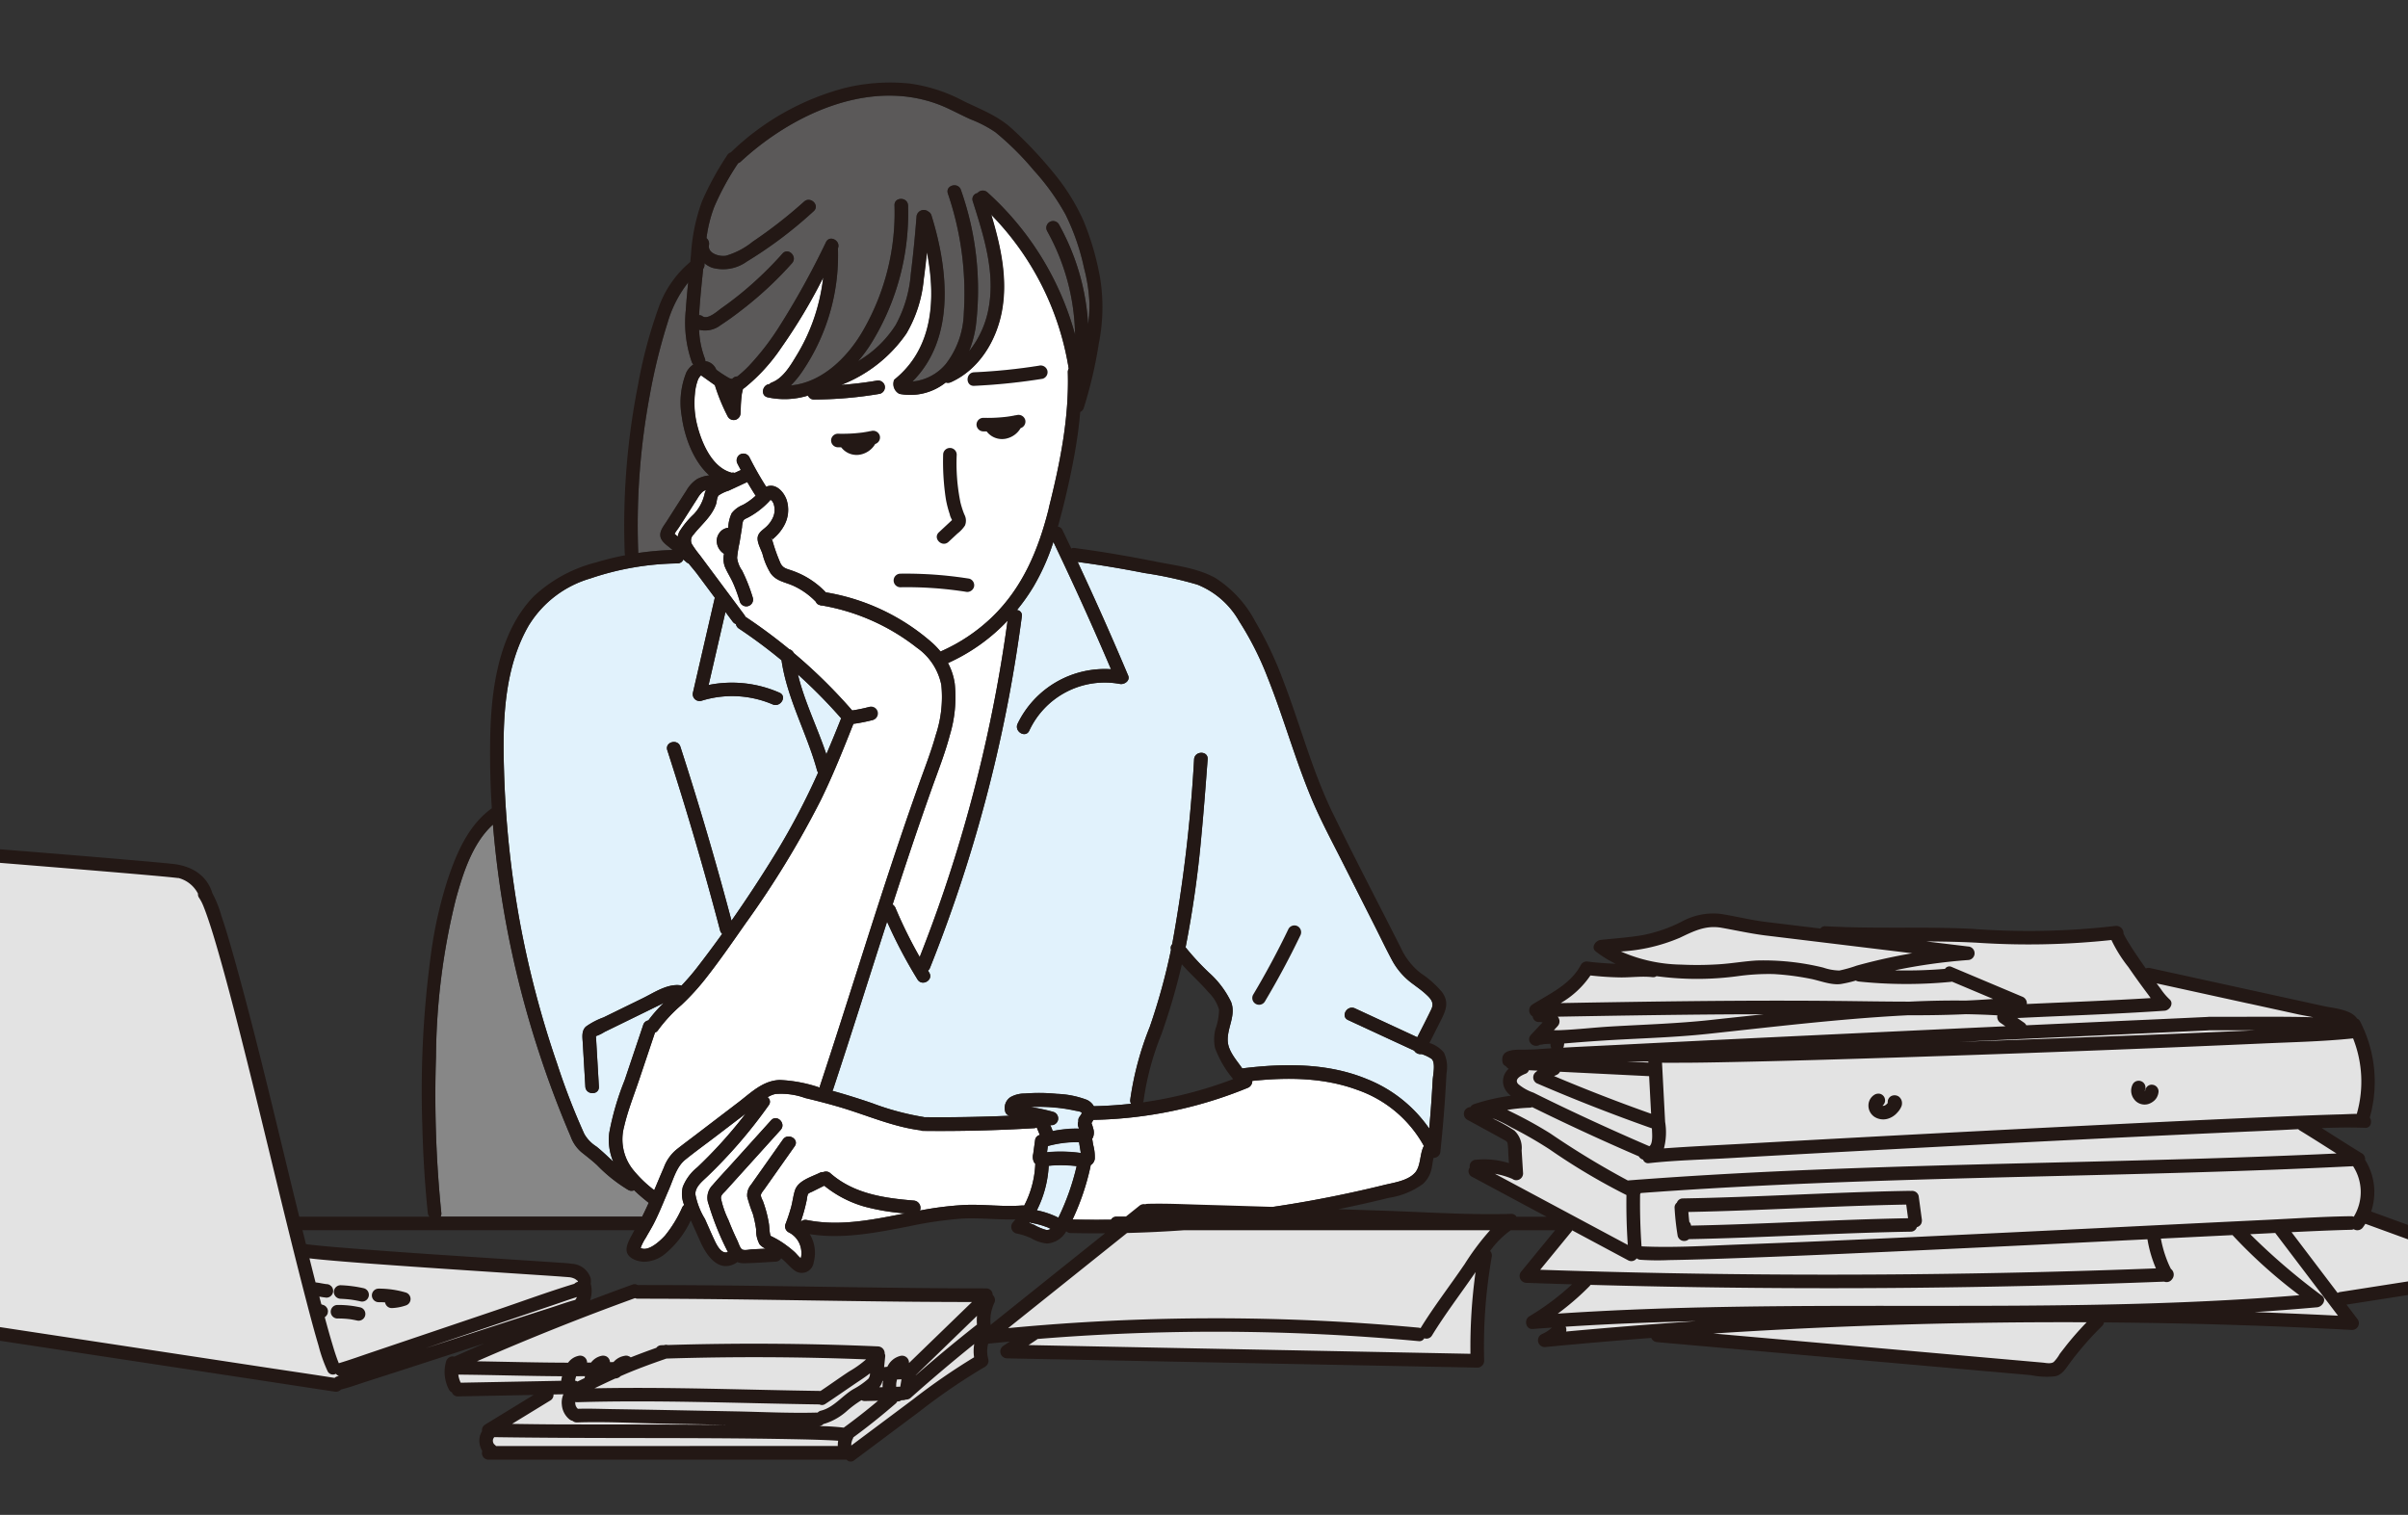
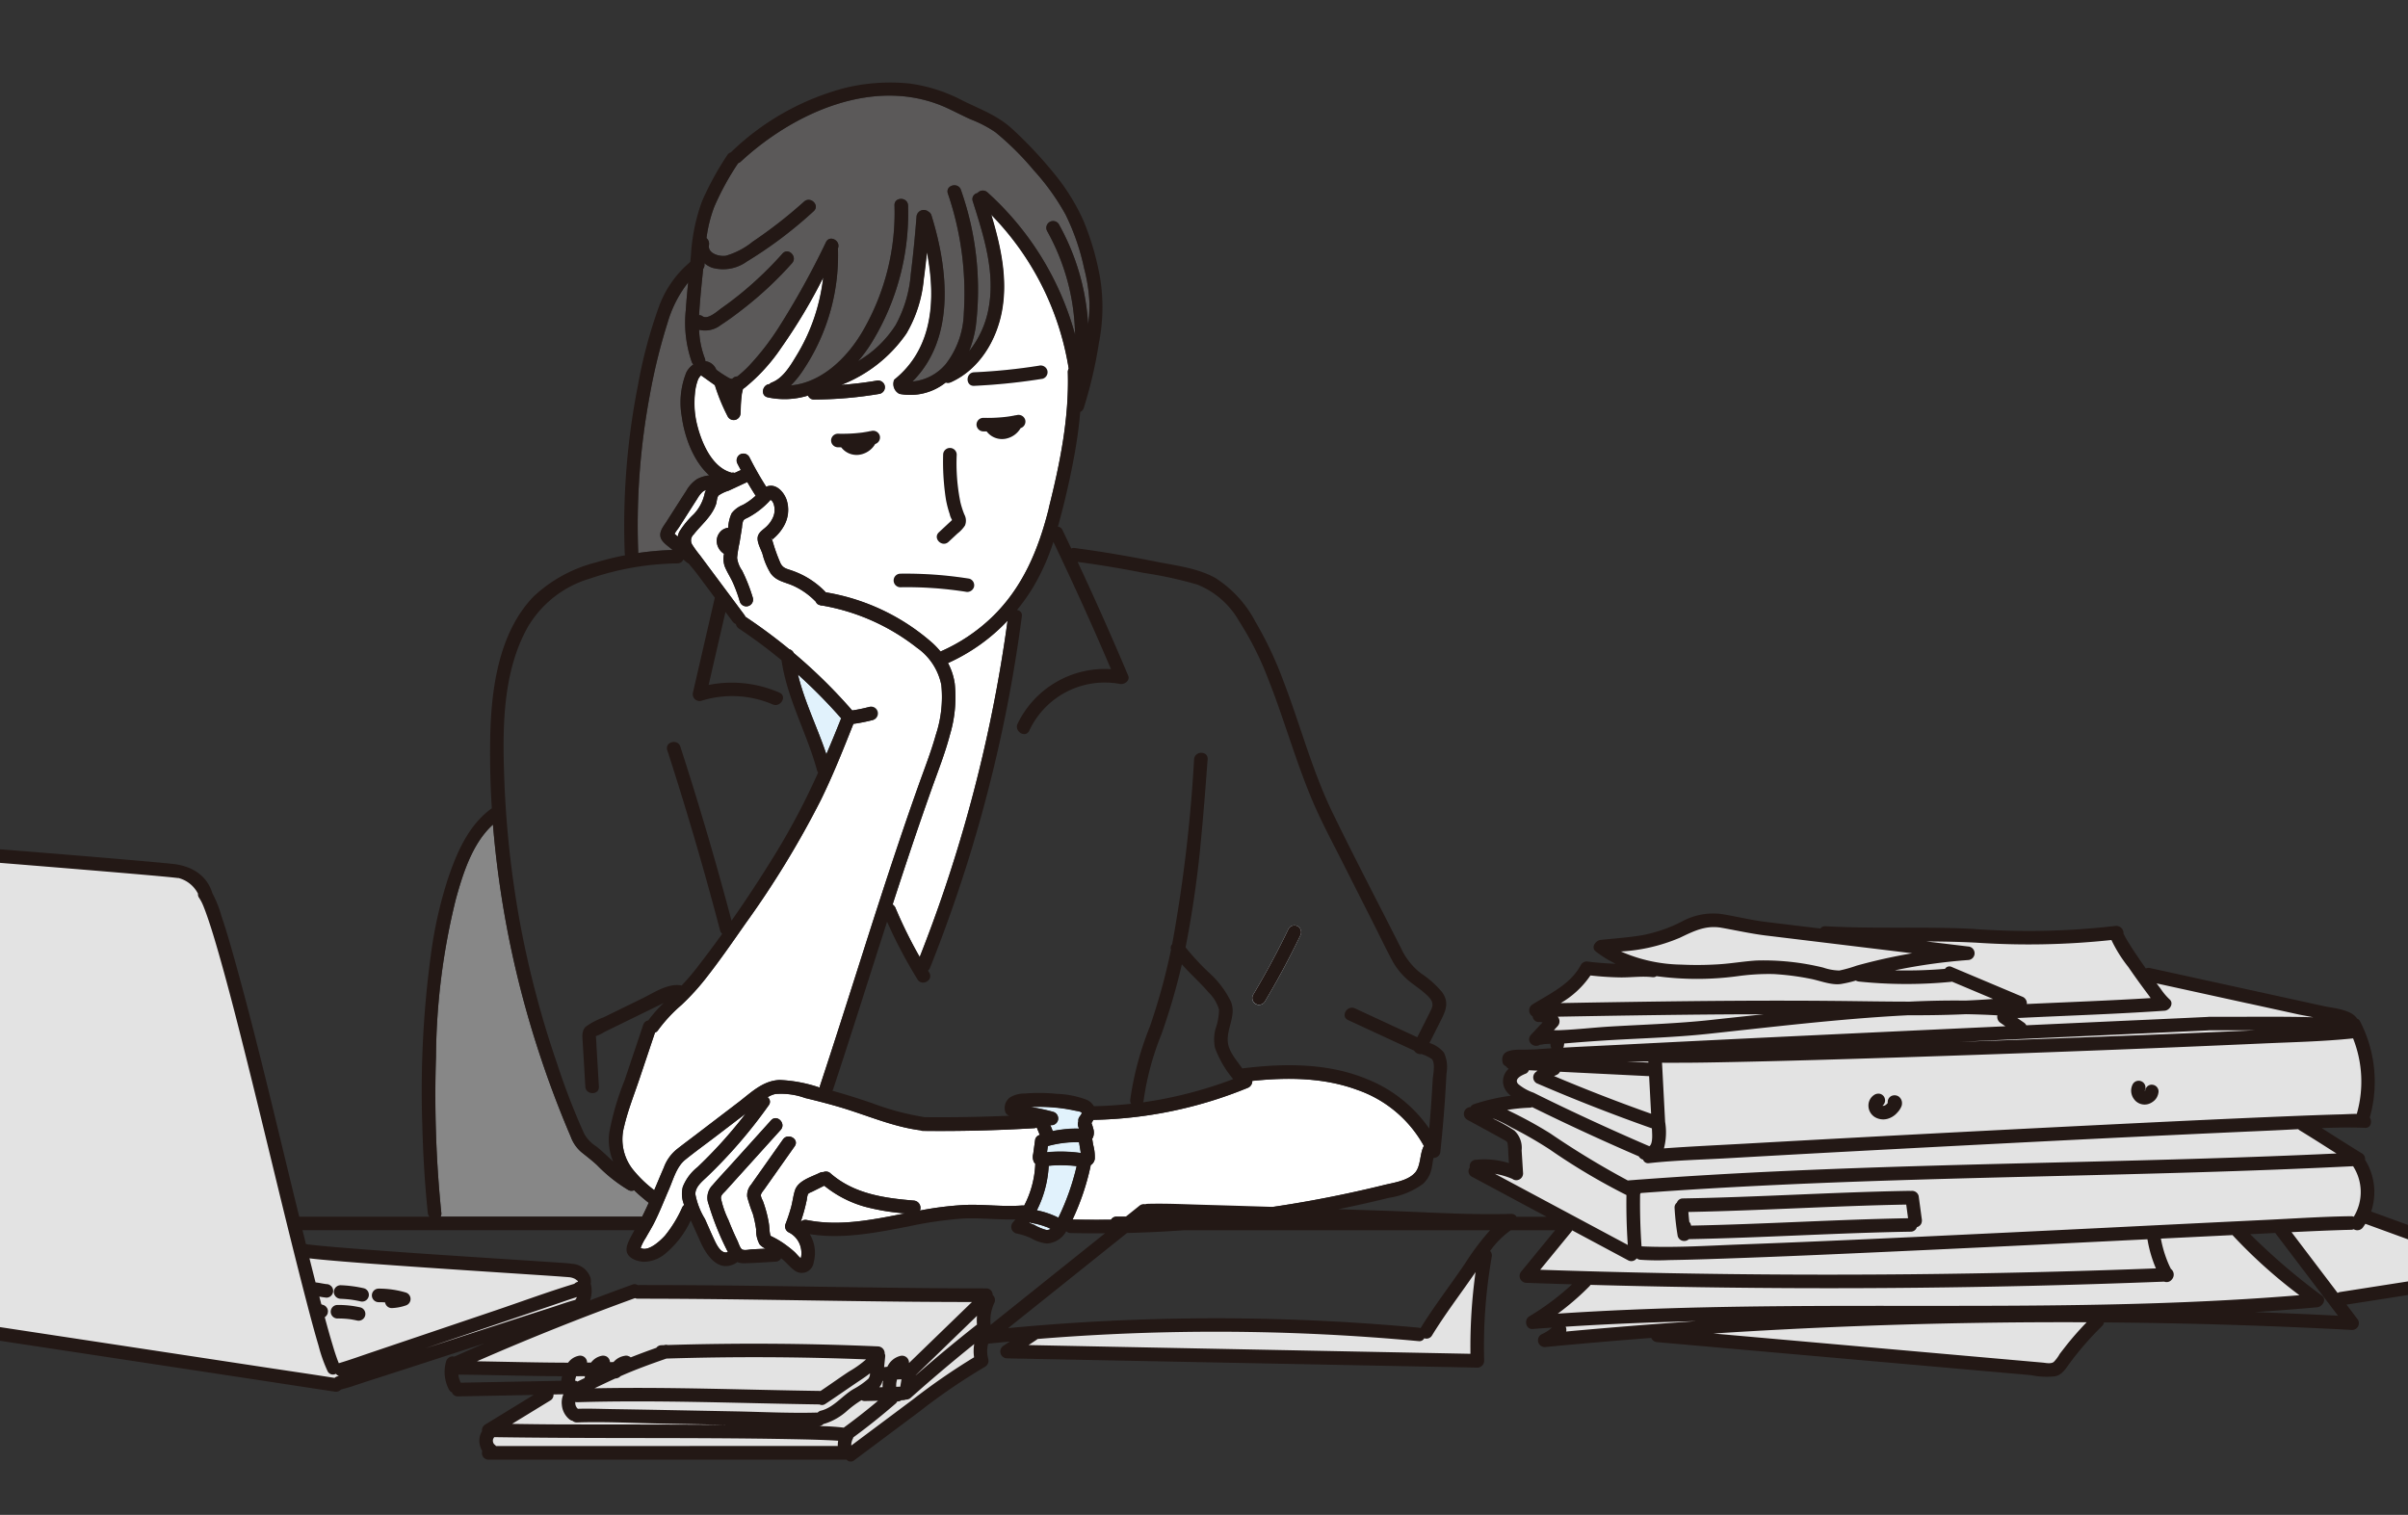
<svg xmlns="http://www.w3.org/2000/svg" version="1.1" width="295" height="185.596" viewBox="0 0 295 185.596">
  <rect x="0" y="0" width="295" height="185.596" fill="#333333" stroke="none" />
  <defs>
    <clipPath id="a">
      <rect width="295" height="185.596" transform="translate(146 2521)" fill="#fff" />
    </clipPath>
    <clipPath id="b">
      <rect width="363.914" height="196.847" fill="none" />
    </clipPath>
  </defs>
  <g transform="translate(-146 -2521)" clip-path="url(#a)">
    <g transform="translate(84.086 2500.52)">
      <g transform="translate(7 2.691)" clip-path="url(#b)">
-         <path d="M2110.552,1130.092a11.855,11.855,0,0,0-11.424,6.678c-.441.965.99,1.81,1.435.838a10.2,10.2,0,0,1,11.092-5.718c.543.112,1.289-.388,1.022-1.022q-2.96-7.021-6.19-13.922,4.1.55,8.164,1.354a47.652,47.652,0,0,1,6.5,1.422,10.264,10.264,0,0,1,5.119,4.479,37.932,37.932,0,0,1,3.461,6.827c1.989,4.96,3.4,10.135,5.475,15.06,1.1,2.605,2.443,5.1,3.718,7.626l3.937,7.786c.737,1.458,1.44,2.94,2.219,4.377a8.636,8.636,0,0,0,2.516,2.8c.51.387,1.037.752,1.51,1.186.626.573,1.109,1.055.7,1.908-.552,1.144-1.135,2.275-1.711,3.407l-1.673-.776-5.963-2.763c-.964-.447-1.808.985-.838,1.434l5.2,2.409,2.6,1.2.3.137a.907.907,0,0,0,.905.42l.023.01a4.735,4.735,0,0,1,1.214.587c.5.485.156,1.978.122,2.6q-.076,1.425-.178,2.849-.109,1.543-.25,3.082a16.859,16.859,0,0,0-7.647-6.072c-4.811-1.988-10.169-1.927-15.256-1.3-.7-1.011-1.7-2.086-1.776-3.326-.1-1.666,1.052-3.163.4-4.832a11.478,11.478,0,0,0-2.694-3.569,30.991,30.991,0,0,1-2.873-3.117,130.566,130.566,0,0,0,1.929-13.583c.3-3.144.537-6.294.774-9.444.08-1.066-1.581-1.061-1.661,0a182.6,182.6,0,0,1-2.685,22.657.674.674,0,0,0-.142.666,75.692,75.692,0,0,1-2.609,9.474,38.12,38.12,0,0,0-2.387,8.917.723.723,0,0,0,.106.485c-1.514.169-3.038.265-4.567.3a1.9,1.9,0,0,0-.854-.775,11.441,11.441,0,0,0-3.654-.731,21.852,21.852,0,0,0-3.944-.041,3.508,3.508,0,0,0-1.748.433,1.591,1.591,0,0,0-.673,1.713.7.7,0,0,0,.546.574q-5.226.23-10.459.177a.826.826,0,0,0-.13-.031,32.739,32.739,0,0,1-6.211-1.673q-2.432-.835-4.91-1.519a.873.873,0,0,0,.108-.216c2.256-6.821,4.4-13.677,6.6-20.516a59.716,59.716,0,0,0,3.722,7.078c.561.907,2,.074,1.434-.838-.05-.08-.095-.163-.144-.243a.869.869,0,0,0,.246-.343,179.258,179.258,0,0,0,9.709-33.394c.6-3.205,1.107-6.427,1.538-9.659a.65.65,0,0,0-.6-.779,23.845,23.845,0,0,0,2.049-2.9,27.115,27.115,0,0,0,2.419-5.444q3.7,7.714,7.053,15.586" transform="translate(-1919.55 -1030.307)" fill="#e1f2fc" />
        <path d="M2410.852,2131.227c-.013.027-.029.06-.043.09a10.283,10.283,0,0,0-2.643-.906,13.64,13.64,0,0,0,1.455-5.456c.273-.029.545-.057.818-.067q.881-.031,1.762.024c.283.017.565.044.846.077a29.753,29.753,0,0,1-2.195,6.239" transform="translate(-2226.235 -1964.347)" fill="#e1f2fc" />
        <path d="M2486.118,2106.033s0,0,0,0h0" transform="translate(-2298.298 -1946.928)" fill="#e1f2fc" />
        <path d="M2480.659,2112.223h0s0,0,0,0" transform="translate(-2293.251 -1952.649)" fill="#e1f2fc" />
        <path d="M2428.822,2088.714c0,.03.009.06.014.089-.168-.022-.336-.045-.5-.063a18.408,18.408,0,0,0-2.157-.106q-.569.005-1.136.046c-.115.008-.229.019-.343.029,0-.035.009-.069.014-.1q.044-.329.09-.658a13.316,13.316,0,0,1,3.541-.48c.092,0,.186,0,.281.007q.1.619.2,1.238" transform="translate(-2241.515 -1929.766)" fill="#e1f2fc" />
        <path d="M2404.263,2031.375a.715.715,0,0,0-.128.556.92.92,0,0,0,.025.741c.063.139.017.017.044.108-.009.012-.021.023-.029.035-.114,0-.228,0-.342,0-.441,0-.883.029-1.323.073-.51.052-1.016.131-1.519.229-.1-.25-.2-.5-.308-.745a.831.831,0,0,0,.953-.584.846.846,0,0,0-.58-1.021,23.722,23.722,0,0,0-2.764-.589c.175-.008.349-.024.524-.028a21.988,21.988,0,0,1,2.51.088,19.783,19.783,0,0,1,2.438.382c.157.035.677.082.767.252.054.1-.19.392-.268.507" transform="translate(-2217.106 -1876.768)" fill="#e1f2fc" />
        <path d="M1750.541,1093.007l-5.153,3.932c-.793.605-1.6,1.2-2.38,1.818a5.139,5.139,0,0,0-1.572,2.231c-.4.912-.781,1.838-1.172,2.76a14.88,14.88,0,0,1-2.663-2.591,5.967,5.967,0,0,1-1.028-5.181c.457-1.988,1.232-3.923,1.88-5.854q.952-2.833,1.9-5.666a.831.831,0,0,0,.393-.323,18.347,18.347,0,0,1,2.852-3.07,28.871,28.871,0,0,0,2.868-3.12c1.755-2.217,3.366-4.557,4.987-6.872a114.558,114.558,0,0,0,9.211-15.1c1.5-3.048,2.753-6.2,4-9.358a20.749,20.749,0,0,0,2.36-.46.831.831,0,1,0-.442-1.6,19.884,19.884,0,0,1-2.071.423,64.375,64.375,0,0,0-7.151-7.027.877.877,0,0,0-.563-.477,65.562,65.562,0,0,0-5.32-3.944c-.019-.013-.038-.019-.057-.03a.824.824,0,0,0-.119-.229l-3.624-4.867-1.812-2.434a13.19,13.19,0,0,1-.915-1.253.987.987,0,0,1,.14-1.293c.954-1.226,2.2-2.177,2.737-3.689.114-.317.1-.868.335-1.107a4.47,4.47,0,0,1,1.221-.575l2.281-1.063c.309.533.624,1.062.958,1.58a.918.918,0,0,0,.072.091c-.021.02-.041.043-.063.063a7.6,7.6,0,0,1-1.509,1.074,3.242,3.242,0,0,0-1.37,1.018,4.663,4.663,0,0,0-.425,1.783,1.76,1.76,0,0,0-.5.138,1.429,1.429,0,0,0-.428.308,1.726,1.726,0,0,0-.485,1.122,1.915,1.915,0,0,0,.9,1.622,2.845,2.845,0,0,0,.077,1.523c.276.7.71,1.341,1.017,2.029a18.788,18.788,0,0,1,.843,2.315.831.831,0,0,0,1.6-.442,21.249,21.249,0,0,0-1.323-3.373,3.41,3.41,0,0,1-.615-1.566,15.548,15.548,0,0,1,.3-1.86l.3-1.86a2.989,2.989,0,0,1,.141-.794c.115-.225.392-.308.617-.425a9.87,9.87,0,0,0,2.5-1.9c.22-.225.206-.344.419-.123a1.34,1.34,0,0,1,.257.574,2.255,2.255,0,0,1-.1,1.359,3.521,3.521,0,0,1-.785,1.157c-.366.373-.888.647-1.077,1.155-.252.68.336,1.612.546,2.271a8.433,8.433,0,0,0,.982,2.334c.69.983,1.767,1.081,2.794,1.544a9.021,9.021,0,0,1,2.759,1.97.645.645,0,0,0,.453.383.683.683,0,0,0,.3.065,25.917,25.917,0,0,1,11.616,5.164,7.326,7.326,0,0,1,3,4.567,14.749,14.749,0,0,1-.68,6.126c-.575,2.06-1.358,4.054-2.075,6.066q-1.247,3.5-2.429,7.02c-1.582,4.7-3.1,9.412-4.6,14.132-1.677,5.257-3.344,10.516-5.076,15.755a.859.859,0,0,0-.041.229,17.487,17.487,0,0,0-4.888-.929c-2.071.063-3.549,1.571-5.107,2.76" transform="translate(-1605.202 -940.149)" fill="#fff" />
        <path d="M2024.3,1339.1c-1.091-3.271-2.668-6.416-3.477-9.762a63.787,63.787,0,0,1,5.3,5.368.832.832,0,0,0-.044.086q-.862,2.174-1.775,4.308" transform="translate(-1868.151 -1228.906)" fill="#e1f2fc" />
        <path d="M1821.163,1035.718l-.371-.326-.017-.015c.156-.292.407-.586.564-.833l.711-1.112c.508-.794,1.012-1.59,1.522-2.382a3.8,3.8,0,0,1,.578-.766,1.336,1.336,0,0,1,.479-.277,1.986,1.986,0,0,0-.174.461,5.325,5.325,0,0,1-1.337,2.516,10.642,10.642,0,0,0-1.754,2.126,2.273,2.273,0,0,0-.2.606" transform="translate(-1683.22 -952.194)" fill="#fff" />
        <path d="M1818.225,1098.809c-.095-.082-.1-.09,0-.013Z" transform="translate(-1680.796 -1015.736)" fill="#e1f2fc" />
        <path d="M2174.731,1277.067a1.075,1.075,0,0,0-.377-.477q1.125-3.466,2.281-6.922,1.237-3.68,2.537-7.34c.766-2.149,1.608-4.278,2.19-6.487a16.048,16.048,0,0,0,.6-6.327,7.646,7.646,0,0,0-.832-2.511,22.987,22.987,0,0,0,7.307-5.191,178.148,178.148,0,0,1-7.754,33c-.933,2.761-1.946,5.495-3.012,8.207a56.617,56.617,0,0,1-2.943-5.953" transform="translate(-2010.087 -1147.996)" fill="#fff" />
        <path d="M1896.271,619.724c-1.261,5.036-3.178,9.7-6.98,13.358a21.576,21.576,0,0,1-6.3,4.191,9.783,9.783,0,0,0-.949-1.007,26.242,26.242,0,0,0-13.105-6.239,10.418,10.418,0,0,0-2.73-2.063,11,11,0,0,0-1.594-.668c-.553-.181-.905-.27-1.2-.791a20.386,20.386,0,0,1-.946-2.6c-.023-.059-.061-.2-.106-.327-.095.126-.351.2-.07.048a.658.658,0,0,0,.069-.051c-.042-.116-.09-.222-.144-.243.2.077.2.167.147.24.085-.062.173-.144.244-.207a5.661,5.661,0,0,0,1.17-1.422,3.988,3.988,0,0,0,.357-3.263c-.362-1.015-1.351-2.075-2.494-1.59a39.693,39.693,0,0,1-2.076-3.655.836.836,0,0,0-1.136-.3.851.851,0,0,0-.3,1.136c.129.259.274.511.409.767l-.762.355a.592.592,0,0,0-.266-.034l-.13.016a.92.92,0,0,0-.107-.044c-2.3-.681-3.541-3.628-4.079-5.744a10.99,10.99,0,0,1-.294-3.847,6.3,6.3,0,0,1,.4-1.82,1.769,1.769,0,0,1,.355-.481c.563.388,1.124.8,1.694,1.2a23.666,23.666,0,0,0,1.593,3.867.837.837,0,0,0,.938.382.86.86,0,0,0,.61-.8c.021-.611.042-1.223.1-1.832.008-.08.017-.16.026-.24.006-.048.009-.251.006-.053a2.681,2.681,0,0,1,.073-.442c.026-.14.07-.275.1-.413.084-.059.169-.12.253-.184a22.272,22.272,0,0,0,4.431-4.871,67.322,67.322,0,0,0,5.143-8.6,23.785,23.785,0,0,1-1.263,5.4,23.124,23.124,0,0,1-1.978,4.117c-.744,1.226-1.637,2.792-3.041,3.341a.875.875,0,0,0-.317.21c-.85.065-1.14,1.412-.185,1.616a9.73,9.73,0,0,0,4.928-.224.747.747,0,0,0,.731.487,48.731,48.731,0,0,0,8.069-.7.837.837,0,0,0,.58-1.022.85.85,0,0,0-1.022-.58c-1.429.243-2.868.406-4.312.51a17.287,17.287,0,0,0,8-6.3,16.025,16.025,0,0,0,2.12-6.633c.151-1.113.275-2.231.392-3.35,1.113,5.641.816,11.79-4,15.641a1.366,1.366,0,0,0,.627,1.74,6.964,6.964,0,0,0,5.67-1.4.844.844,0,0,0,.638-.033c3.446-1.554,5.569-5.083,6.243-8.7.741-3.984-.157-7.98-1.3-11.815a34.759,34.759,0,0,1,9.506,18.866.784.784,0,0,0-.109.435c.166,5.661-.97,11.2-2.339,16.662" transform="translate(-1712.873 -539.659)" fill="#fff" />
        <path d="M1865.3,398.891a.858.858,0,0,0,.311-.188c6.579-6.088,16.661-10.621,25.417-6.5.917.432,1.817.9,2.742,1.318a14.791,14.791,0,0,1,3.029,1.574,34.932,34.932,0,0,1,4.706,4.665,28.549,28.549,0,0,1,3.9,5.434,27.987,27.987,0,0,1,2.272,6.581,20.364,20.364,0,0,1,.65,4.179,16.114,16.114,0,0,1-.163,2.635,28.562,28.562,0,0,0-3.587-12.223.831.831,0,0,0-1.434.838,26.908,26.908,0,0,1,3.422,12.707,36.326,36.326,0,0,0-10.736-17.448.842.842,0,0,0-1.217.091.752.752,0,0,0-.58.989c1.286,4.068,2.715,8.472,2,12.789a11.769,11.769,0,0,1-2.468,5.617,13.391,13.391,0,0,0,.832-2.992,36.686,36.686,0,0,0-1.811-16.785c-.333-1.011-1.937-.578-1.6.441a37.8,37.8,0,0,1,1.95,14.677,10.615,10.615,0,0,1-2.2,6.2,6.036,6.036,0,0,1-4.079,2.141c5.275-5.278,4.376-13.712,2.323-20.33a.788.788,0,0,0-.4-.487.889.889,0,0,0-1.436.607c-.182,2.344-.406,4.686-.7,7.018a15.554,15.554,0,0,1-1.851,6.27,13.6,13.6,0,0,1-4.582,4.409,17.836,17.836,0,0,0,1.706-2.353,30.293,30.293,0,0,0,4.389-16.7c-.047-1.065-1.708-1.07-1.661,0a28.868,28.868,0,0,1-3.734,15.122c-1.872,3.351-5.06,6.565-8.955,6.923a11.744,11.744,0,0,0,1.52-1.885,25.223,25.223,0,0,0,4.237-14.895c.377-.923-.992-1.7-1.461-.769a99.9,99.9,0,0,1-5.862,10.568,31.837,31.837,0,0,1-3.623,4.642,13.478,13.478,0,0,1-1.089,1.01c-.107.088-.2.169-.294.243a.827.827,0,0,0-.612.285.889.889,0,0,1-.451-.127,14.535,14.535,0,0,1-1.516-1,.94.94,0,0,0-.072-.162,1.637,1.637,0,0,0-1.264-.873.789.789,0,0,0-.059-.343,11.022,11.022,0,0,1-.7-3.508,3.109,3.109,0,0,0,2.644-.572c1.086-.7,2.124-1.484,3.137-2.286a44.62,44.62,0,0,0,5.607-5.3c.709-.8-.462-1.974-1.175-1.174a44.648,44.648,0,0,1-4.857,4.694q-1.258,1.042-2.594,1.98c-.51.359-1.707,1.483-2.362.991a.629.629,0,0,0-.4-.118q.017-.389.045-.78c.115-1.637.287-3.271.455-4.9a.823.823,0,0,0,.138-.69,3.5,3.5,0,0,0,.934.551,4.968,4.968,0,0,0,4.279-.75,51.772,51.772,0,0,0,8.183-6.169c.8-.715-.38-1.887-1.175-1.174a57.513,57.513,0,0,1-6.3,4.912,9.3,9.3,0,0,1-3.264,1.714c-.745.136-2.244-.239-2.089-1.282a.917.917,0,0,0-.3-.876,16.853,16.853,0,0,1,.941-3.8,32.873,32.873,0,0,1,2.943-5.383" transform="translate(-1719.952 -361.109)" fill="#5b5959" />
        <path d="M1762.545,707.536a71.066,71.066,0,0,1,2.184-8.872,14.513,14.513,0,0,1,2.513-4.9c-.113,1.124-.217,2.248-.291,3.374a14.65,14.65,0,0,0,.733,6.362.884.884,0,0,0,.2.3,2.551,2.551,0,0,0-.865.978,9.851,9.851,0,0,0-.563,5.369c.32,2.432,1.391,5.48,3.38,7.244a4.063,4.063,0,0,0-1.478.435,4.106,4.106,0,0,0-1.335,1.416c-.4.62-.8,1.247-1.2,1.87l-1.218,1.906c-.366.573-.953,1.235-.738,1.968.181.614.92,1.057,1.375,1.457l.091.08a37.057,37.057,0,0,0-4.2.368,86.579,86.579,0,0,1,1.416-19.362" transform="translate(-1628.021 -641.354)" fill="#5b5959" />
-         <path d="M1546.7,1150.752a13.131,13.131,0,0,1,7.454-5.623,34.489,34.489,0,0,1,10.673-1.845.766.766,0,0,0,.727-.482l.373.327a.878.878,0,0,0,.277.164c.375.468.76.908,1.059,1.31l2.147,2.882-2.677,11.612a.839.839,0,0,0,1.022,1.021,12.619,12.619,0,0,1,8.736.438c.97.423,1.817-1.008.838-1.434a14.457,14.457,0,0,0-8.681-.943l2.063-8.947.881,1.184a.861.861,0,0,0,.4.3.81.81,0,0,0,.367.552,62.562,62.562,0,0,1,5.223,3.887c.686,4.719,3.1,8.906,4.348,13.477a.844.844,0,0,0,.134.277,88.389,88.389,0,0,1-5.011,9.581c-1.767,2.9-3.646,5.758-5.6,8.558q-2.842-10.739-6.261-21.312c-.328-1.013-1.932-.579-1.6.442q3.544,10.942,6.467,22.071a.784.784,0,0,0,.255.416c-1.016,1.412-2.047,2.81-3.108,4.175-.591.761-1.228,1.477-1.888,2.172a1.18,1.18,0,0,0-.179-.046c-1.6-.179-3.2.931-4.573,1.6l-4.791,2.342a9.006,9.006,0,0,0-2.149,1.123c-.578.532-.427,1.339-.387,2.037q.156,2.661.312,5.321c.062,1.063,1.724,1.07,1.661,0q-.132-2.264-.265-4.529l-.066-1.132c-.01-.176-.024-.354-.029-.532l.029-.007a4.916,4.916,0,0,0,1.019-.5l1.121-.548,4.077-1.993,2.039-1,.026-.013a16.616,16.616,0,0,0-1.884,2.138.8.8,0,0,0-.639.557l-2.285,6.8a33.485,33.485,0,0,0-1.873,6.405,6.834,6.834,0,0,0,.49,3.549q-.308-.285-.615-.573c-.472-.442-.948-.88-1.454-1.283a4.372,4.372,0,0,1-1.485-1.548,84.536,84.536,0,0,1-3.33-8.615,120.03,120.03,0,0,1-4.6-17.56,123.318,123.318,0,0,1-1.9-18.311c-.184-6.007-.034-12.632,3.117-17.956" transform="translate(-1426.924 -1056.465)" fill="#e1f2fc" />
        <path d="M1692.348,1915.913c-.037.049-.1.029,0,0" transform="translate(-1564.445 -1771.17)" fill="#e1f2fc" />
        <path d="M1433.561,1620.79a.726.726,0,0,0,.1-.477,142.943,142.943,0,0,1-.652-19.161,82.21,82.21,0,0,1,2.429-19.248c.864-3.143,2.038-6.882,4.551-9.151a121.287,121.287,0,0,0,5.665,27.98q1.7,5.2,3.858,10.243a4.528,4.528,0,0,0,1.3,1.9c.656.527,1.313,1.028,1.931,1.6a18.765,18.765,0,0,0,3.828,3.042.789.789,0,0,0,.712.035c.565.541,1.17,1.051,1.786,1.538-.244.543-.494,1.082-.761,1.611-.015.029-.032.056-.047.084Z" transform="translate(-1324.679 -1453.935)" fill="#878787" />
        <path d="M1770.85,2052.946a15.194,15.194,0,0,1-2.1,3.445c-.511.573-2.053,2.054-2.992,1.517a6.21,6.21,0,0,1,.636-1.248c.314-.567.658-1.118.957-1.693.7-1.353,1.253-2.8,1.863-4.2.538-1.229.928-2.789,2-3.657,1.191-.965,2.443-1.864,3.661-2.794l3.661-2.794.085-.065q-1.6,2.081-3.389,4.013-1.22,1.314-2.52,2.55a5.791,5.791,0,0,0-1.79,2.41,3.52,3.52,0,0,0,.17,2.22.787.787,0,0,0-.24.292" transform="translate(-1632.357 -1887.234)" fill="#fff" />
        <path d="M2026.078,2162.408a.813.813,0,0,0-.758.219,21.013,21.013,0,0,0,.75-2.729,2.6,2.6,0,0,1,.14-.66c.113-.159.378-.232.548-.317q.729-.365,1.46-.726a13.785,13.785,0,0,0,4.924,2.571,27.051,27.051,0,0,0,4.971.827c-3.964.774-8.011,1.629-12.033.815" transform="translate(-1872.312 -1995.149)" fill="#fff" />
        <path d="M1894.488,2022.383c-2.349.187-4.694-.164-7.045-.064a40.133,40.133,0,0,0-5.482.687.891.891,0,0,0-.735-1.224c-3.661-.3-7.363-.828-10.224-3.342a.811.811,0,0,0-.875-.147.84.84,0,0,0-.447.088c-1.035.515-2.654.943-3.037,2.168-.206.657-.281,1.365-.463,2.032a21.724,21.724,0,0,1-.711,2.138.831.831,0,0,0,.381.938,2.805,2.805,0,0,1,1.391,1.494,2.873,2.873,0,0,1,.2,1.022,2.6,2.6,0,0,1-.029.456c-.013.073-.033.145-.053.216-.278-.221-.519-.548-.779-.783-.328-.3-.675-.57-1.031-.832a11.276,11.276,0,0,0-1.141-.738c-.18-.1-.363-.2-.547-.288l-.211-.105c0-.021-.007-.046-.014-.081-.124-.447-.106-.983-.183-1.445s-.171-.9-.287-1.34q-.191-.73-.455-1.438a2.161,2.161,0,0,1-.242-.632c.012-.272.273-.542.42-.75l3.725-5.28c.617-.875-.822-1.705-1.434-.838l-2.54,3.6c-.451.64-.908,1.277-1.354,1.92a1.985,1.985,0,0,0-.478,1.535,19.788,19.788,0,0,0,.685,2.061,14.569,14.569,0,0,1,.4,1.876,3.587,3.587,0,0,0,.426,1.857,2.2,2.2,0,0,0,.74.531l-1.665.082c-.324.016-.956.175-1.229,0-.25-.162-.429-.781-.557-1.049q-.6-1.247-1.1-2.535a11.453,11.453,0,0,1-.918-2.649c-.042-.408.3-.639.564-.933l.948-1.05,1.9-2.1,3.895-4.317c.714-.792-.457-1.97-1.175-1.174l-4.842,5.367c-.771.855-1.568,1.692-2.316,2.567a2.181,2.181,0,0,0-.492,2.342,34.109,34.109,0,0,0,2.369,5.858c-.773.308-1.339-.794-1.612-1.367-.422-.888-.808-1.8-1.21-2.693a8.875,8.875,0,0,1-1.169-3.025c-.014-.9.837-1.563,1.428-2.127a60.507,60.507,0,0,0,7.558-8.766.687.687,0,0,0-.127-.984,2.944,2.944,0,0,1,.946-.4,8.64,8.64,0,0,1,3.637.489c1.456.35,2.905.72,4.34,1.147,3.21.956,6.328,2.343,9.667,2.794.03,0,.057,0,.085,0a.834.834,0,0,0,.37.087q6.8.076,13.588-.33a.87.87,0,0,0,.332-.085q.188.457.375.915a.739.739,0,0,0-.57.567q-.12.878-.24,1.755a1.425,1.425,0,0,0,.11,1.033.94.94,0,0,0,.143.168,12,12,0,0,1-1.368,5.135.853.853,0,0,0-.234-.015" transform="translate(-1714.348 -1856.902)" fill="#fff" />
        <path d="M2397.973,2218.654a6.517,6.517,0,0,1-1.49-.628c-.192-.08-.388-.145-.583-.212.021-.031.039-.062.06-.093a.6.6,0,0,0,.2.072,9.658,9.658,0,0,1,1.528.385c.12.041.239.085.358.131.03.012.191.053.2.081l-.1-.042.1.043c.093.041.182.091.273.135a.8.8,0,0,1-.545.128" transform="translate(-2214.895 -2050.178)" fill="#e1f2fc" />
        <path d="M2465.925,2002.333a30.009,30.009,0,0,0,2.206-6.465.95.95,0,0,0,.022-.189,1.094,1.094,0,0,0,.512-.776,5.616,5.616,0,0,0-.2-1.728q-.061-.38-.123-.76a1,1,0,0,0,.077-.092,1.582,1.582,0,0,0,.039-1.186,4.172,4.172,0,0,0-.2-.619,4.008,4.008,0,0,0,.235-.4,52.282,52.282,0,0,0,18.917-3.922.879.879,0,0,0,.548-.848c4.314-.449,8.754-.419,12.863,1.1a14.854,14.854,0,0,1,8.164,6.88.868.868,0,0,0-.074.126c-.444.964-.314,2.369-1.031,3.165-.883.981-2.594,1.195-3.8,1.493q-4.521,1.115-9.107,1.941a145.74,145.74,0,0,1-15.566,1.93h-8.071a.739.739,0,0,0-.665.372q-2.369.027-4.737-.019" transform="translate(-2279.63 -1835.126)" fill="#fff" />
        <path d="M1978.789,1110.687v0s0,0,0-.006l0,0" transform="translate(-1829.296 -1026.775)" fill="#e1f2fc" />
        <path d="M2304.671,828.349a70.793,70.793,0,0,1-7.945.807c-1.064.049-1.071,1.71,0,1.661a74.63,74.63,0,0,0,8.387-.866.837.837,0,0,0,.58-1.022.851.851,0,0,0-1.022-.58" transform="translate(-2122.474 -765.756)" fill="#e1f2fc" />
        <path d="M2079.5,934.143c-.065.013-.132.021-.2.034l-.043.007c-.277.052-.554.1-.833.143l-.052.007-.06.007-.249.029q-.271.03-.542.052a19.43,19.43,0,0,1-2.134.056.838.838,0,0,0-.83.83.847.847,0,0,0,.83.831c.138,0,.277,0,.414,0a2.362,2.362,0,0,0,2.544.843,2.7,2.7,0,0,0,1.61-1.245.836.836,0,0,0,.563-1.016.851.851,0,0,0-1.021-.58" transform="translate(-1917.831 -863.552)" fill="#e1f2fc" />
        <path d="M2315.342,908.378c-.065.013-.131.021-.2.034l-.042.007c-.277.052-.555.1-.833.144l-.052.008-.059.007-.25.029c-.18.02-.361.038-.542.053a19.436,19.436,0,0,1-2.134.056.838.838,0,0,0-.83.831.846.846,0,0,0,.83.83c.139,0,.276,0,.415,0a2.362,2.362,0,0,0,2.544.843,2.7,2.7,0,0,0,1.611-1.245.837.837,0,0,0,.563-1.016.852.852,0,0,0-1.022-.58" transform="translate(-2135.856 -839.734)" fill="#e1f2fc" />
        <path d="M2247.417,973.455l1.111-1.034a3.956,3.956,0,0,0,.908-.974,1.57,1.57,0,0,0-.081-1.356,11.231,11.231,0,0,1-.473-1.467,23.989,23.989,0,0,1-.457-5.875.831.831,0,0,0-1.661,0,30.493,30.493,0,0,0,.328,5.429,12.506,12.506,0,0,0,.306,1.325c.05.174.1.347.164.519a2.112,2.112,0,0,0,.261.679.41.41,0,0,0,.025.083c-.027.025-.052.05-.079.074-.138.13-.278.259-.416.388l-1.111,1.034c-.784.73.392,1.9,1.174,1.174" transform="translate(-2076.306 -889.275)" fill="#e1f2fc" />
        <path d="M2185.285,1166.381a49.26,49.26,0,0,0-8.457-.609.831.831,0,0,0,0,1.661,46.694,46.694,0,0,1,8.015.549.857.857,0,0,0,1.022-.58.837.837,0,0,0-.58-1.021" transform="translate(-2011.633 -1077.696)" fill="#e1f2fc" />
        <path d="M2758.87,1745.613q2.352-3.944,4.343-8.088a.853.853,0,0,0-.3-1.136.838.838,0,0,0-1.136.3q-1.989,4.14-4.343,8.088a.831.831,0,0,0,1.435.838" transform="translate(-2549.004 -1605.11)" fill="#e1f2fc" />
        <path d="M3471.718,2130.891a.606.606,0,0,0-.4-.127c-3.434.044-6.872.28-10.3.445q-10.008.482-20.017.985-11.831.583-23.665,1.14c-6.921.321-13.843.634-20.767.888-3.92.144-7.888.413-11.812.251-.168-.007-.337-.016-.506-.033h-.01q-.241-3.3-.185-6.6a.73.73,0,0,0,.119-.26c11.171-.829,22.365-1.3,33.561-1.638,11.631-.351,23.267-.566,34.9-.919,6.348-.193,12.7-.429,19.038-.748a5.983,5.983,0,0,1,.043,6.621" transform="translate(-3128.391 -1963.787)" fill="#e3e3e3" />
-         <path d="M4335.422,2232.526q3.99,5.262,7.981,10.523-7.343-.376-14.7-.591c3.927-.207,7.851-.471,11.767-.823.484-.044.952-.728.459-1.108a75.907,75.907,0,0,1-9.061-7.825l.409-.02q1.569-.077,3.139-.157h0" transform="translate(-4001.685 -2063.864)" fill="#e3e3e3" />
+         <path d="M4335.422,2232.526c3.927-.207,7.851-.471,11.767-.823.484-.044.952-.728.459-1.108a75.907,75.907,0,0,1-9.061-7.825l.409-.02q1.569-.077,3.139-.157h0" transform="translate(-4001.685 -2063.864)" fill="#e3e3e3" />
        <path d="M3219.519,2232.809l4.037-4.93a.664.664,0,0,0,.141-.3c.013,0,.029,0,.042-.009l7,3.75a.644.644,0,0,0,.891-.287.7.7,0,0,0,.091-.012.661.661,0,0,0,.431.214,30.808,30.808,0,0,0,3.515.038c2.258-.035,4.516-.107,6.773-.184,6.671-.229,13.341-.527,20.01-.832q11.834-.542,23.664-1.131l8.315-.41a15.328,15.328,0,0,0,1.164,3.925q-14.777.57-29.566.728-15.278.157-30.558-.133-7.978-.152-15.952-.429" transform="translate(-2976.292 -2059.286)" fill="#e3e3e3" />
        <path d="M3260.866,2031.148c1.671,1.014,3.31,2.079,4.965,3.12-10.919.524-21.848.819-32.775,1.086-11.635.285-23.271.552-34.9,1.075-6.538.294-13.073.671-19.6,1.172a.723.723,0,0,0-.129.023,98.525,98.525,0,0,1-9.475-5.736,51.873,51.873,0,0,0-4.762-2.64c-.357-.183-.732-.37-1.119-.539a22.327,22.327,0,0,1,3.343-.374.65.65,0,0,0,.317-.093c.681.336,1.362.673,2.047,1q5.51,2.664,11.134,5.087a.639.639,0,0,0,.387.355,1.5,1.5,0,0,0,.155.038.514.514,0,0,0,.6.405c3.22-.357,6.492-.424,9.724-.609q10.226-.584,20.456-1.12,12.195-.647,24.391-1.254,10.672-.529,21.346-1c1.228-.052,2.461-.118,3.7-.18a.661.661,0,0,0,.2.182" transform="translate(-2924.114 -1875.013)" fill="#e3e3e3" />
        <path d="M3296.558,1758.977a.723.723,0,0,0,.159-.035l5.772,2.431c-1.427.122-2.855.2-4.285.265-2.224-.027-4.448.021-6.67.126-3.178,0-6.357-.061-9.533-.089-7.7-.067-15.409,0-23.113.106q-5.427.078-10.852.181c.766-.014,1.784-1.3,2.246-1.835a10.417,10.417,0,0,0,1.786-2.886,20.322,20.322,0,0,0,5.575.224l-3.32-1.858a1.7,1.7,0,0,1,.957-.417l7.531-1.529a3.056,3.056,0,0,1,1.108-.087c.691.116.955.684,1.519.967a7.358,7.358,0,0,0,1.84.377l4.7.884a28.288,28.288,0,0,1,6.143,1.641c1.465.639,2.934,1.55,4.525,1.391.972-.1,1.931-.609,2.924-.482.77.1,1.329.736,2.073.865a18.412,18.412,0,0,0,2.632.016,56.369,56.369,0,0,0,6.281-.258" transform="translate(-3002.655 -1621.076)" fill="#e3e3e3" />
        <path d="M3657.375,1904.453q5.6-.257,11.2-.514l.451-.021a.718.718,0,0,0,.144-.021c.012,0,.02.006.031.006,3.021.019,6.042-.019,9.063,0q1.51.01,3.02.047-1.956.1-3.915.2c-6.674.318-13.352.59-20.028.85q-11.814.461-23.63.852-8.407.277-16.814.5,10.148-.486,20.294-.959,10.094-.47,20.186-.932" transform="translate(-3343.647 -1760.061)" fill="#e3e3e3" />
        <path d="M3292.913,1954.545c.009.168.018.336.027.5l-8.951-.444c.266,0,.534-.012.8-.016q4.062-.06,8.125-.045" transform="translate(-3035.891 -1806.882)" fill="#e3e3e3" />
        <path d="M3242.125,1971.541a.662.662,0,0,0,.4-.423l11.2.556q.109,2.092.219,4.185.023.425.048.851-6.324-2.234-12.5-4.86a5.011,5.011,0,0,1,.632-.309" transform="translate(-2996.607 -1822.205)" fill="#e3e3e3" />
        <path d="M3504.845,1926.534c-.756-.012-1.523.045-2.266.066-2.21.061-4.419.149-6.629.239-6.82.279-13.638.607-20.456.941q-12.2.6-24.392,1.244-10.674.562-21.346,1.159c-3.407.192-6.82.353-10.223.606.006-.012.016-.023.022-.035.544-1.016.3-2.331.244-3.427q-.2-3.718-.391-7.436c.762.037,1.532.016,2.286.015,2.181,0,4.363-.043,6.544-.087,6.679-.135,13.358-.338,20.035-.553q11.885-.382,23.765-.84,10.429-.4,20.854-.867c3.761-.173,7.557-.251,11.3-.632.058-.006.115-.015.173-.021a14.516,14.516,0,0,1,.474,9.63" transform="translate(-3161.08 -1772.087)" fill="#e3e3e3" />
        <path d="M4018.171,1829.11l6.252,1.369c.284.062,2.047.386,3.521.719l-.421-.016c-1.592-.069-3.185-.1-4.777-.114-3.2-.027-6.39.017-9.584,0a.561.561,0,0,0-.095.019.722.722,0,0,0-.081,0q-4.853.232-9.708.446-6.317.289-12.634.583a.649.649,0,0,0-.261-.358l-1.416-.978a3.43,3.43,0,0,1,.282-.258.553.553,0,0,0,.563.331c5.963-.291,11.931-.477,17.887-.89.5-.034.934-.724.459-1.108a7.446,7.446,0,0,1-1.1-1.319c-.256-.336-.507-.677-.758-1.018l11.87,2.6" transform="translate(-3687.61 -1688.523)" fill="#e3e3e3" />
        <path d="M3787.958,1757.339c4.613.112,9.206.51,13.826.4a69.382,69.382,0,0,0,7.136-.549,16.868,16.868,0,0,0,2.15,3.505q1.111,1.616,2.29,3.184c.183.242.369.513.563.779-5.247.334-10.5.522-15.753.771a.658.658,0,0,0-.377-.928l-8.613-3.628a.5.5,0,0,0-.675.219,56.221,56.221,0,0,1-7.673.14c.543-.125,1.088-.247,1.634-.36a68.572,68.572,0,0,1,8.749-1.209.649.649,0,0,0,0-1.3l-8.666-1.051c1.8-.01,3.606-.017,5.408.026" transform="translate(-3495.2 -1624.437)" fill="#e3e3e3" />
        <path d="M3378.772,1735.156q.942-.262,1.88-.539a1.34,1.34,0,0,1,.889-.066c.328.089.651.191.98.274a34.335,34.335,0,0,0,3.94.69c5.541.718,11.094,1.349,16.64,2.022l3.949.479a69.307,69.307,0,0,0-9.42,2.105,3.955,3.955,0,0,1-.947.244,4.613,4.613,0,0,1-1.038-.2c-.636-.139-1.276-.255-1.92-.354-1.259-.194-2.527-.327-3.8-.425-2.6-.2-5.2-.3-7.805-.443a58.968,58.968,0,0,0-8.885-.1c-.023,0-.044.009-.065.013-.325-.318-.646-.639-.967-.962s-.621-.609-.94-.906q3.78-.8,7.505-1.826" transform="translate(-3116.576 -1603.463)" fill="#e3e3e3" />
        <path d="M3242.041,1878.643a2.636,2.636,0,0,0-.28-.285c7.039-.125,14.078-.244,21.117-.292,2.646-.018,5.29-.008,7.934.01q-4.917.5-9.832,1.028c-4.124.448-8.246.568-12.383.811-2.05.12-4.107.378-6.158.447-.336.011-.729-.008-1.133-.015l.734-.785a.668.668,0,0,0,0-.918" transform="translate(-2996.433 -1736.174)" fill="#e3e3e3" />
        <path d="M3256.441,1882.239a.668.668,0,0,0,.3-.388.939.939,0,0,0,.019-.092c.013-.084.027-.17.032-.255a1.035,1.035,0,0,0,0-.138c1.89-.112,3.778-.308,5.669-.421,4.006-.238,8-.337,12-.763,7.905-.843,15.818-1.807,23.759-2.248.32-.018.641-.032.961-.047l.708,0c2.1,0,4.2-.038,6.293-.131q2.075.031,4.146.159c-.01.016-.021.03-.031.046a.662.662,0,0,0,.233.888l1.045.722-4.84.223q-11.5.534-23,1.083-10.091.483-20.18.995c-2.366.122-4.737.228-7.1.365h0" transform="translate(-3010.424 -1735.9)" fill="#e3e3e3" />
        <path d="M3187.07,1968.667a7.155,7.155,0,0,0-.691.522.652.652,0,0,0,.132,1.02q7.009,3.025,14.214,5.558c.013.256.027.511.037.768.018.462.006,1.557-.516,1.763a.635.635,0,0,0-.1-.056q-4.871-2.1-9.665-4.365-2.366-1.122-4.711-2.288a4.756,4.756,0,0,1-1.851-1.134c-.476-.69.544-1.191,1.057-1.409a.5.5,0,0,0,.34-.463l1.755.087" transform="translate(-2943.266 -1819.858)" fill="#e3e3e3" />
        <path d="M3134.112,2044.289l-1.278-.7a8.7,8.7,0,0,1,3.5,1.361,49.477,49.477,0,0,1,4.618,2.649,78.3,78.3,0,0,0,9.569,5.677q-.053,3.275.183,6.545l-17.356-9.295a8.979,8.979,0,0,1,3,.689.456.456,0,0,0,.129.032.624.624,0,0,0,1.013-.5q-.089-1.409-.178-2.819c-.055-.872-.059-1.726-.821-2.295a19.96,19.96,0,0,0-2.38-1.342" transform="translate(-2896.156 -1889.201)" fill="#e3e3e3" />
        <path d="M1687.712,2462.717a.59.59,0,0,0-.356.235c-3.409.113-6.849-.079-10.257-.143-5.026-.094-10.052-.2-15.077-.279-1.4-.021-2.8-.08-4.2-.035a1.613,1.613,0,0,1-.213-.2l-.016-.023q-.045-.066-.083-.136l-.04-.072c0-.006,0-.008-.006-.021s-.018-.05-.026-.076c-.016-.051-.03-.1-.042-.155a.844.844,0,0,1-.012-.1,2.136,2.136,0,0,1-.008-.242c0-.015,0-.03,0-.045,0,.01,0,.013-.007.027,0-.012,0-.024.007-.037s0-.006,0-.009a.238.238,0,0,1,.014-.062c0-.011,0-.022.007-.034.008-.033.019-.065.029-.1a.606.606,0,0,0,.384.111c7.567-.223,15.125-.038,22.691.138q3.51.082,7.021.134a.552.552,0,0,0,.586-.044c1.418-.933,2.8-1.919,4.212-2.859a15.72,15.72,0,0,0,1.537-1.12c-.036.394.025.963-.309,1.217a16.127,16.127,0,0,1-1.779,1.244c-1.4.8-2.455,2.283-4.066,2.682" transform="translate(-1532.166 -2271.91)" fill="#e3e3e3" />
-         <path d="M1467.954,2463.7a.637.637,0,0,0-.025-.079c-.03-.057-.059-.114-.086-.171l-.022-.049c-.04-.111-.082-.22-.114-.333s-.057-.216-.079-.326c-.008-.043-.015-.087-.023-.13,0-.025-.005-.051-.008-.076-.006-.062,0-.125,0-.188,4.374.038,8.751.179,13.127.2-.038.137-.073.275-.1.415-.033.166-.06.333-.08.5l-12.588.24" transform="translate(-1356.721 -2276.319)" fill="#e3e3e3" />
        <path d="M1229.322,2286.5s0-.005,0-.008c-.029-.056-.055-.112-.082-.168l-.043-.091c0,.008.009.016-.008-.028q-.109-.274-.207-.551c-.182-.51-.344-1.028-.5-1.546-.36-1.186-.687-2.381-1.008-3.578a.478.478,0,0,0,.1-.047.5.5,0,0,0,.182-.167.493.493,0,0,0,.116-.221l.023-.172a.644.644,0,0,0-.089-.328l-.1-.131a.65.65,0,0,0-.286-.167l-.047-.009-.019-.014-.005,0,0,0c-.023-.013-.133-.058-.158-.066a.6.6,0,0,0-.068-.02h-.006c-.114-.435-.226-.871-.339-1.307.076.014.153.024.229.04.291.056.583.1.877.133a.644.644,0,0,0,.459-.19.648.648,0,0,0,0-.918l-.131-.1a.645.645,0,0,0-.328-.088l-.028,0c-.21-.029-.418-.067-.626-.107-.267-.052-.536-.089-.805-.123q-.424-1.657-.839-3.318l.1.011c.825.1,1.654.179,2.483.253,2.679.239,5.363.433,8.046.624,5.991.427,11.986.809,17.98,1.206.941.063,1.883.124,2.823.193.224.016.448.039.672.052h0a1.809,1.809,0,0,1,1,.4.4.4,0,0,1,.138.254c.016.124-.1.254-.008.25a.616.616,0,0,0-.487.248c-3.231.983-6.417,2.159-9.615,3.24q-7.6,2.572-15.2,5.142c-1.327.447-2.649.929-3.991,1.329a.678.678,0,0,0-.194.094" transform="translate(-1132.989 -2101.467)" fill="#e3e3e3" />
        <path d="M1650.881,2304.189c.079,0,.052.006,0,0" transform="translate(-1526.161 -2130.113)" fill="#6bbdbe" />
        <path d="M1509.623,2338.019a.618.618,0,0,0,.316.087c10.735,0,21.465.251,32.2.358q4.592.046,9.183.045l-8.441,8.177c-.1,0-.2,0-.3,0a.65.65,0,0,0-.437-1.22,2.241,2.241,0,0,0-1.521,1.33c-.242.025-.484.052-.726.084l.157-1.529a.506.506,0,0,0-.073-.306.661.661,0,0,0-.64-.736q-12.884-.564-25.783-.165a.589.589,0,0,0-.387.01h0l-.342.01a.609.609,0,0,0-.52.293c-1.109.39-2.211.8-3.3,1.233a.552.552,0,0,0-.179-.158l-.155-.066a.661.661,0,0,0-.345,0,2.086,2.086,0,0,0-1.109.563,2.273,2.273,0,0,0-.163.195c-.245.009-.491.012-.737.02a.585.585,0,0,0,0-.324.666.666,0,0,0-.8-.453,1.964,1.964,0,0,0-1.218.825c-.268,0-.536.005-.8.008a.6.6,0,0,0,.013-.379.666.666,0,0,0-.8-.453,2,2,0,0,0-1.228.842c-4.026,0-8.053-.124-12.078-.18q9.968-4.4,20.215-8.114" transform="translate(-1376.887 -2161.388)" fill="#e3e3e3" />
        <path d="M2177.747,2471.283c-.019-.038-.04-.124-.016-.024a1.134,1.134,0,0,1-.047-.246,3.592,3.592,0,0,1,.152-.98q.45-.026.9-.032-.106.632-.211,1.265l-.779.018" transform="translate(-2013.164 -2283.398)" fill="#e3e3e3" />
        <path d="M1708.373,2438.66c-.017,0-.033-.006-.052-.006-7.635-.105-15.267-.422-22.9-.391-1.874.008-3.748.041-5.621.088,1.12-.543,2.243-1.081,3.377-1.594a.52.52,0,0,0,.2-.021.709.709,0,0,0,.34-.222l.056-.025c1.845-.815,3.739-1.5,5.645-2.162q12.439-.387,24.881.119a9.912,9.912,0,0,1-2.311,1.757c-1.216.8-2.395,1.651-3.606,2.457" transform="translate(-1552.892 -2250.265)" fill="#e3e3e3" />
        <path d="M1656.312,2465.576a5.276,5.276,0,0,1,.205-.735c.484,0,.967-.008,1.45-.014-.042.151-.079.3-.108.447-.006.031-.009.062-.012.093l-1.076.52a.591.591,0,0,0-.434-.16h-.055c.009-.051.018-.1.028-.152" transform="translate(-1531.156 -2278.616)" fill="#e3e3e3" />
        <path d="M2146.382,2472.861a1.656,1.656,0,0,0,.36-.8l.258-.039c.046-.007.045-.007,0,0l.1-.014.079-.009a3.3,3.3,0,0,0-.06,1.163l-1.125.026a2.2,2.2,0,0,0,.387-.323" transform="translate(-1983.87 -2285.242)" fill="#e3e3e3" />
        <path d="M2208.68,2370.7a.7.7,0,0,0,.007-.17l7.944-7.695a6.15,6.15,0,0,0-.086,1.488.765.765,0,0,0,.029.154q-4.066,3.2-7.959,6.615c.022-.13.044-.26.065-.391" transform="translate(-2041.759 -2184.331)" fill="#e3e3e3" />
        <path d="M118.249,1646.852c-1.292.415-2.591.916-3.913,1.23a.589.589,0,0,0-.352.224c-2.468-.4-4.943-.755-7.414-1.131l-17.253-2.621-20.383-3.094-17.126-2.6c-2.677-.407-5.377-.745-8.041-1.238a5.422,5.422,0,0,1-3.108-1.366.636.636,0,0,0-.1-.207,2.772,2.772,0,0,1-.246-.519l-.027-.062a.287.287,0,0,0-.014-.033l-.122-.3q-.143-.348-.282-.7c-.553-1.378-1.09-2.763-1.625-4.148q-2.537-6.56-5.022-13.141-2.959-7.79-5.914-15.582-2.468-6.5-4.961-12.981c-.528-1.364-1.056-2.729-1.6-4.086a9.981,9.981,0,0,0-.882-1.933c-.264-.388-.613-.881-.213-1.3s1.119-.31,1.635-.269a.59.59,0,0,0,.333-.065c.648,0,1.317.093,1.949.133,1.895.122,3.789.257,5.683.394q9.026.649,18.048,1.35,10.7.819,21.406,1.67,9.1.723,18.188,1.483c1.916.163,3.832.326,5.747.5.57.053,1.141.107,1.71.169q.254.027.507.059c-.244-.031-.016-.015.087.018a3.752,3.752,0,0,1,2.428,2.067.551.551,0,0,0,.108.427,5,5,0,0,1,.469.89,2.3,2.3,0,0,1,.09.216c.048.121.1.242.143.365.1.266.2.533.292.8.522,1.494.97,3.013,1.406,4.534,1.262,4.4,2.384,8.848,3.5,13.291,1.3,5.188,2.558,10.386,3.826,15.581,1.125,4.609,2.246,9.219,3.44,13.81a62.031,62.031,0,0,0,2.332,7.959c.073.178.148.356.236.527a3.543,3.543,0,0,1,1.663.51c3.409-1.014,6.763-2.263,10.131-3.4q7.6-2.572,15.2-5.142c1.219-.41,2.434-.848,3.664-1.226-.01.044-.018.088-.031.131s-.031.1-.048.144l-.019.047a2.5,2.5,0,0,1-.154.285c-.026.041-.054.081-.082.12l-.037.044c-.007.008-.016.014-.023.022-1.025.26-2.034.638-3.038.959q-3.4,1.091-6.8,2.2-7.692,2.492-15.384,4.981" transform="translate(-17.998 -1461.498)" fill="#e3e3e3" />
        <path d="M1555.986,2494.216a.721.721,0,0,0,.167.15,2.455,2.455,0,0,0,.59,2.938.764.764,0,0,0,.394.176.575.575,0,0,0,.47.188c3.421-.116,6.873.078,10.293.142,5.026.094,10.051.2,15.078.279,1.407.022,2.824.083,4.231.035a.61.61,0,0,0,.5-.26.733.733,0,0,0,.168-.02c1.807-.448,2.986-2.024,4.553-2.913l.036-.022a.6.6,0,0,0,.391.147l2.122-.05q-2.265,1.931-4.673,3.685a45.05,45.05,0,0,0-5-.24c-3.125-.073-6.252-.1-9.378-.124-6.436-.046-12.872-.044-19.308-.051-2.536,0-5.071-.038-7.607-.077l5.219-3.194a.614.614,0,0,0,.265-.76l1.494-.029" transform="translate(-1431.984 -2305.784)" fill="#e3e3e3" />
        <path d="M1533.193,2565.2h-8.87a.881.881,0,0,0-.217-.238l.108.083a1.309,1.309,0,0,1-.164-.163,1.479,1.479,0,0,1-.1-.166,1.552,1.552,0,0,1-.064-.238,1.626,1.626,0,0,1,0-.219,1.5,1.5,0,0,1,.057-.211,1.371,1.371,0,0,1,.113-.194l-.063.082a.972.972,0,0,0,.12-.186c5.573.083,11.143.1,16.718.111,6.689.009,13.38.013,20.068.142,1.321.026,2.642.056,3.961.11.459.019.919.04,1.377.072.111.007.222.016.333.027a3.142,3.142,0,0,0-.069.989Z" transform="translate(-1408.758 -2370.067)" fill="#e3e3e3" />
        <path d="M2112.929,2416.48l-7.841,5.859c-.012-.054-.03-.106-.039-.16a2.633,2.633,0,0,1,0-.466,2.6,2.6,0,0,1,.135-.485c.014-.031.028-.062.044-.092a.7.7,0,0,0,.069-.222q2.706-1.983,5.242-4.184a.532.532,0,0,0,.16-.292,1.99,1.99,0,0,0,.332-.016.478.478,0,0,0,.258-.133l.268-.007a14.75,14.75,0,0,0,.829-.255q3.995-3.562,8.18-6.9a5.011,5.011,0,0,0-.1,2.176,77.523,77.523,0,0,0-7.538,5.179" transform="translate(-1946.01 -2227.122)" fill="#e3e3e3" />
        <path d="M2442.183,2299.207l-44.38-.873-10.518-.207,1.443-.961a.706.706,0,0,0,.139-.124,269.068,269.068,0,0,1,35.069-.587q5.858.286,11.7.829a.526.526,0,0,0,.6-.408.631.631,0,0,0,.9-.2c1.57-2.564,3.394-4.954,5.1-7.424.233-.336.459-.676.685-1.015a65.638,65.638,0,0,0-.735,10.972" transform="translate(-2206.932 -2115.365)" fill="#e3e3e3" />
-         <path d="M2410.7,2213.283c-1.781,2.615-3.721,5.117-5.374,7.818a.607.607,0,0,0-.043.088.668.668,0,0,0-.33-.122,269.5,269.5,0,0,0-41.274-.647q-4.8.294-9.584.764l17.479-13.99a.676.676,0,0,0,.171.018c1.867-.053,3.744.036,5.61.085,3.362.088,6.722.2,10.083.306,7.379.24,14.758.506,22.138.711,1.647.046,3.3.12,4.952.131a24.084,24.084,0,0,0-3.827,4.838" transform="translate(-2176.249 -2040.447)" fill="#e3e3e3" />
        <path d="M3271.917,2242.449q15.28.094,30.558-.259,8.487-.2,16.971-.533a.661.661,0,0,0,.565-.03.617.617,0,0,0,.2-.187.684.684,0,0,0-.113-1.01,14.444,14.444,0,0,1-1.315-4.031q4.545-.225,9.091-.448a.705.705,0,0,0,.106.163,63.324,63.324,0,0,0,8.442,7.53c-11.907,1-23.861,1.269-35.806,1.331-12.527.065-25.057-.082-37.583.2-6.2.14-12.4.4-18.583.824a32.1,32.1,0,0,0,4.41-3.726.655.655,0,0,0,.145-.219q11.456.323,22.915.394" transform="translate(-2999.337 -2067.031)" fill="#e3e3e3" />
        <path d="M3285.774,2373.661q-2.555.142-5.11.3-9.7.612-19.385,1.515l.005-.006a.653.653,0,0,0-.078-.958c8.179-.531,16.373-.76,24.568-.854" transform="translate(-3014.83 -2194.336)" fill="#e3e3e3" />
        <path d="M3520.02,2380.824q-.351.449-.691.9a4.225,4.225,0,0,1-.724.945c-.349.238-.918.094-1.306.059l-1.6-.142-10.964-.968-22.2-1.961-8-.707q10.127-.69,20.272-1.075,14.1-.528,28.223-.456a39.908,39.908,0,0,0-3,3.4" transform="translate(-3212.035 -2197.808)" fill="#e3e3e3" />
        <path d="M4438.189,2218.285c2.376-.118,4.752-.229,7.127-.3.17,0,.341-.009.509-.011a.282.282,0,0,1,.457-.027.664.664,0,0,0,.888-.233c.122-.165.232-.336.339-.511l15.913,5.8-18.866,2.948a.534.534,0,0,0-.379.224q-2.991-3.947-5.987-7.893" transform="translate(-4102.895 -2049.701)" fill="#e3e3e3" />
        <path d="M3474.3,2169.663a.642.642,0,0,0-.3-.387.663.663,0,0,0-.495-.067.7.7,0,0,0-.181-.023c-9.247.155-18.479.774-27.726.928a.6.6,0,0,0-.594.448.587.587,0,0,0-.25.5,30.462,30.462,0,0,0,.38,3.426.649.649,0,0,0,1.115.245c9.089-.167,18.163-.765,27.252-.917a.613.613,0,0,0,.616-.534.5.5,0,0,0,.106-.019.657.657,0,0,0,.388-.3.766.766,0,0,0,.065-.5q-.188-1.4-.377-2.8" transform="translate(-3184.513 -2005.309)" fill="#e3e3e3" />
        <path d="M3462.43,2188.811c-.008-.068-.016-.135-.023-.2-.046-.421-.074-.842-.1-1.264,9.016-.166,18.018-.754,27.034-.912q.137,1.017.274,2.034c-8.994.154-17.974.74-26.968.911,0-.03,0-.059,0-.089a.656.656,0,0,0-.216-.478" transform="translate(-3200.736 -2021.253)" fill="#e3e3e3" />
        <path d="M1332.615,2328.982c.257,0,.514.005.771.022.07,0,.141.011.212.018,0,.012,0,.024,0,.037a.658.658,0,0,0,.649.648,5.831,5.831,0,0,0,1.653-.308.649.649,0,0,0,0-1.251,11.451,11.451,0,0,0-3.282-.463.649.649,0,1,0,0,1.3" transform="translate(-1231.339 -2151.833)" fill="#6bbdbe" />
        <path d="M1271.221,2323.477c.432.016.861.054,1.291.106l.033,0,.177.026c.1.016.2.032.3.051q.327.059.651.132a.649.649,0,1,0,.345-1.251,15.438,15.438,0,0,0-2.8-.366.655.655,0,0,0-.649.649.662.662,0,0,0,.649.649" transform="translate(-1174.582 -2146.744)" fill="#6bbdbe" />
        <path d="M1267.657,2355.491c.036,0,.228.021.055.006.1.009.2.03.3.047.218.036.434.08.65.129a.649.649,0,1,0,.345-1.252,12.049,12.049,0,0,0-2.8-.3.649.649,0,0,0,0,1.3,11.108,11.108,0,0,1,1.293.059l.151.017" transform="translate(-1169.953 -2176.269)" fill="#6bbdbe" />
        <path d="M3762.4,2011.639a.715.715,0,0,0-.5.065.662.662,0,0,0-.3.388.742.742,0,0,0,0,.336l-.011.016-.025.032c-.022.026-.046.052-.07.078a1.952,1.952,0,0,1-.148.146l-.023.02h0c-.018.015-.037.03-.054.045l.033-.029-.012.01a1.6,1.6,0,0,1-.177.1l-.014.007-.048.017c-.036.011-.072.015-.108.023a1.328,1.328,0,0,1-.233,0l-.033-.008s0,0-.015-.011-.045-.024-.067-.038l-.01-.007-.011-.011a.454.454,0,0,1-.037-.05c0-.005,0-.01,0-.015,0-.029,0-.057,0-.086,0-.011,0-.022.008-.033h0l.038-.021a.652.652,0,0,0,.233-.888.666.666,0,0,0-.888-.232,1.353,1.353,0,0,0-.694,1.183,1.464,1.464,0,0,0,.671,1.257,1.812,1.812,0,0,0,1.418.211,2.3,2.3,0,0,0,1.153-.742,2.12,2.12,0,0,0,.466-.73.951.951,0,0,0,.007-.514.74.74,0,0,0-.543-.523" transform="translate(-3475.226 -1859.459)" fill="#e3e3e3" />
        <path d="M3779.784,2031.2h0l-.071-.01.071.01" transform="translate(-3494.165 -1877.737)" fill="#e3e3e3" />
        <path d="M3777.494,2030.537a.194.194,0,0,1-.058-.027h0l.058.028" transform="translate(-3492.06 -1877.109)" fill="#e3e3e3" />
        <path d="M3776.251,2027.9h0l0,0h0l0,0" transform="translate(-3490.962 -1874.693)" fill="#e3e3e3" />
        <path d="M3776.133,2027.961h0s-.007.008-.009.008l.009-.008" transform="translate(-3490.848 -1874.753)" fill="#e3e3e3" />
        <path d="M3780.694,2031.321h0l.012,0-.012,0" transform="translate(-3495.071 -1877.86)" fill="#e3e3e3" />
        <path d="M3786.692,2028.447c.026-.023.033-.032-.022.018l.021-.016h0" transform="translate(-3500.596 -1875.186)" fill="#e3e3e3" />
        <path d="M4187.575,1991.08a.657.657,0,0,0-.458.19l-.1.131a.622.622,0,0,0-.069.182.792.792,0,0,1-.033.115l-.019.034a.728.728,0,0,1-.061.06l-.056.033c-.025.008-.05.015-.075.021h-.032l-.017,0-.027-.016a.474.474,0,0,1-.039-.038c-.014-.022-.026-.045-.039-.068s-.015-.048-.02-.073a.569.569,0,0,1,0-.065.779.779,0,0,1,.03-.108l-.029.069a.676.676,0,0,0,.056-.469.649.649,0,0,0-1.187-.155,1.552,1.552,0,0,0,.32,1.842,1.436,1.436,0,0,0,.985.389,1.626,1.626,0,0,0,1-.393,1.429,1.429,0,0,0,.323-.384,1.535,1.535,0,0,0,.194-.645.647.647,0,0,0-.19-.459.657.657,0,0,0-.459-.19" transform="translate(-3869.045 -1840.22)" fill="#e3e3e3" />
        <path d="M4168,1749.962c.031.057,0-.01,0,0" transform="translate(-3853.116 -1617.756)" fill="#e3e3e3" />
        <path d="M1657.479,2507.469c0,.024-.009.047-.014.071a.053.053,0,0,1,0,.009c.018-.073.02-.092.015-.08" transform="translate(-1532.247 -2318.033)" fill="#e3e3e3" />
        <path d="M2304.671,828.349a70.736,70.736,0,0,1-7.945.807c-1.064.049-1.071,1.71,0,1.661a74.659,74.659,0,0,0,8.387-.866.837.837,0,0,0,.58-1.022.851.851,0,0,0-1.022-.58" transform="translate(-2122.474 -765.756)" fill="#231815" />
        <path d="M2079.5,934.143l-.14.026a.856.856,0,0,0-.22.041c-.237.043-.474.083-.712.118l-.052.008-.059.007-.249.029q-.271.03-.542.052a19.431,19.431,0,0,1-2.134.056.838.838,0,0,0-.831.83.847.847,0,0,0,.831.831c.137,0,.275,0,.412.005a2.366,2.366,0,0,0,2.546.837,2.7,2.7,0,0,0,1.613-1.245.837.837,0,0,0,.56-1.016.851.851,0,0,0-1.022-.58" transform="translate(-1917.831 -863.552)" fill="#231815" />
        <path d="M2315.342,908.378l-.14.026a.859.859,0,0,0-.221.041c-.237.043-.474.083-.712.118l-.052.008-.059.007-.25.029c-.18.02-.361.038-.542.053a19.436,19.436,0,0,1-2.134.056.838.838,0,0,0-.83.831.846.846,0,0,0,.83.83c.138,0,.275,0,.413.005a2.365,2.365,0,0,0,2.545.838,2.7,2.7,0,0,0,1.614-1.245.838.838,0,0,0,.56-1.016.852.852,0,0,0-1.022-.58" transform="translate(-2135.856 -839.734)" fill="#231815" />
        <path d="M2247.417,973.454l1.111-1.034a3.958,3.958,0,0,0,.908-.974,1.57,1.57,0,0,0-.081-1.356,11.231,11.231,0,0,1-.473-1.467,23.99,23.99,0,0,1-.457-5.875.831.831,0,0,0-1.661,0,30.5,30.5,0,0,0,.328,5.429,12.5,12.5,0,0,0,.306,1.325c.05.174.1.347.164.519a2.11,2.11,0,0,0,.261.68.513.513,0,0,0,.023.085c-.025.024-.05.049-.077.072-.138.13-.278.259-.416.388l-1.111,1.034c-.784.73.392,1.9,1.174,1.174" transform="translate(-2076.306 -889.274)" fill="#231815" />
        <path d="M2185.285,1166.381a49.262,49.262,0,0,0-8.457-.609.831.831,0,0,0,0,1.661,46.737,46.737,0,0,1,8.015.549.857.857,0,0,0,1.022-.58.837.837,0,0,0-.58-1.022" transform="translate(-2011.633 -1077.696)" fill="#231815" />
        <path d="M2758.87,1745.614q2.352-3.945,4.343-8.088a.853.853,0,0,0-.3-1.136.838.838,0,0,0-1.136.3q-1.989,4.14-4.343,8.088a.831.831,0,0,0,1.434.838" transform="translate(-2549.005 -1605.11)" fill="#231815" />
        <path d="M363.323,514.1,345.4,507.571a7.474,7.474,0,0,0-.748-6.342.791.791,0,0,0-.394-.79c-1.655-1.005-3.28-2.058-4.918-3.09,1.629-.062,3.257-.093,4.877-.047.125,0,.25.005.374.018.762.079.973-.755.642-1.272a16.139,16.139,0,0,0-1.18-11.756.747.747,0,0,0-.387-.369c-.7-1.109-2.95-1.276-3.981-1.5l-7.178-1.572-14.189-3.108a.825.825,0,0,0-.523.046l-.166-.235c-.63-.9-1.25-1.8-1.829-2.734-.214-.344-.427-.691-.614-1.05-.025-.048-.087-.171-.125-.249a.892.892,0,0,0-1.035-.935,92.008,92.008,0,0,1-17.416.358c-6.012-.314-12.033.018-18.04-.325a.709.709,0,0,0-.645.281l-6.775-.822c-1.8-.229-3.568-.672-5.361-.959a8,8,0,0,0-4.85.933,18.064,18.064,0,0,1-4.769,1.653c-1.709.3-3.448.4-5.171.591-.612.067-1.225.925-.587,1.418a13.818,13.818,0,0,0,2.429,1.5c-1.181-.037-2.359-.133-3.532-.278a.806.806,0,0,0-.717.411c-1.261,2.38-3.762,3.5-5.95,4.861a.858.858,0,0,0,.037,1.462.752.752,0,0,0,.792.683,1.459,1.459,0,0,1,.422.048l-1.4,1.494c-.749.8.354,1.825,1.174,1.175-.187.148.288.005.428-.008.253-.023.509-.03.763-.034a1.02,1.02,0,0,0,.108.521l.011.018q-1.013.064-2.025.14l-1.059.029c-1.082.033-3.186-.209-2.918,1.471a.661.661,0,0,0,.43.559.781.781,0,0,0,.344.311,2.021,2.021,0,0,0-.382,2.626,2.649,2.649,0,0,0,.64.68,23.987,23.987,0,0,0-4.487,1.025.823.823,0,0,0-.465.363.835.835,0,0,0-.41,1.543c1.509.827,3.026,1.642,4.527,2.482.233.131.395.194.443.469a10.143,10.143,0,0,1,.074,1.093l.081,1.285a9.977,9.977,0,0,0-3.978-.418.792.792,0,0,0-.816.948.757.757,0,0,0,.262,1.136l9.141,4.9H240.7a.729.729,0,0,0-.68-.351c-5.229.148-10.508-.223-15.733-.393q-2.7-.088-5.409-.18,3.1-.627,6.162-1.386a9.5,9.5,0,0,0,4.167-1.687,3.436,3.436,0,0,0,1.015-1.606c.158-.524.18-1.079.316-1.605a.834.834,0,0,0,.84-.8q.334-3.173.554-6.356.108-1.592.186-3.185a4.2,4.2,0,0,0-.319-2.574,3.768,3.768,0,0,0-1.764-1.163l1.495-2.97c.589-1.17.872-2.13.04-3.273a11.912,11.912,0,0,0-2.589-2.3,8.352,8.352,0,0,1-2.47-3.153c-2.775-5.483-5.63-10.935-8.319-16.461-2.542-5.223-4-10.892-6.092-16.3a45,45,0,0,0-3.4-7.177,14.107,14.107,0,0,0-4.921-5.357c-2.206-1.206-4.736-1.485-7.163-1.967-3.329-.661-6.665-1.24-10.031-1.683a.728.728,0,0,0-.428.06q-.535-1.129-1.077-2.255a.689.689,0,0,0-.562-.422c.024-.087.049-.174.073-.261.781-2.847,1.445-5.745,1.97-8.65.308-1.705.545-3.42.69-5.143a.8.8,0,0,0,.439-.505,53.954,53.954,0,0,0,1.839-7.879,22.722,22.722,0,0,0,.2-7.77,33.264,33.264,0,0,0-2.1-7.322,25.724,25.724,0,0,0-3.772-5.977,51.564,51.564,0,0,0-4.909-5.2c-1.778-1.651-3.905-2.417-6.048-3.467a19.466,19.466,0,0,0-6.594-2.124,23.483,23.483,0,0,0-7.852.539,31.594,31.594,0,0,0-13.969,7.864c-.012.011-.021.022-.032.033a.8.8,0,0,0-.455.357,37.1,37.1,0,0,0-3.079,5.629,22.935,22.935,0,0,0-1.355,6.568q-.043.436-.087.872A12.979,12.979,0,0,0,135.5,397.1a58.385,58.385,0,0,0-2.451,9.342,88.534,88.534,0,0,0-1.6,20.454.892.892,0,0,0,.05.269,35.229,35.229,0,0,0-3.535.87,17.418,17.418,0,0,0-7.672,4.176c-4.367,4.513-5.239,11.6-5.328,17.59q-.063,4.174.2,8.364c-2.886,2.079-4.324,5.491-5.417,8.766a52.588,52.588,0,0,0-2.041,9.13,124.43,124.43,0,0,0-1.055,20.93c.091,3.585.3,7.17.67,10.737a.857.857,0,0,0,.2.477H91.571l-.583-2.382c-2.383-9.747-4.653-19.535-7.357-29.2-.5-1.784-1.011-3.568-1.607-5.323a13.533,13.533,0,0,0-1.1-2.739l0-.013c-.708-2.293-2.678-3.344-4.879-3.571-1.562-.161-3.127-.295-4.691-.431-5.713-.5-11.429-.956-17.145-1.414q-10.842-.868-21.687-1.7-9.6-.739-19.2-1.447c-3.277-.239-6.619-.67-9.908-.665-.077,0-.154-.007-.231,0a.933.933,0,0,0-.2.037,2.921,2.921,0,0,0-2.509.873,2.321,2.321,0,0,0,.075,2.886,4.685,4.685,0,0,1,.4.731l.013.029.014.033.107.258q.153.371.3.744.385.958.759,1.921c1.591,4.067,3.141,8.149,4.693,12.231,3.8,9.982,7.556,19.979,11.392,29.946.676,1.757,1.354,3.515,2.05,5.264.237.6.435,1.327.743,1.935a.734.734,0,0,0,.16.418c1.4,1.859,3.616,2.2,5.767,2.529q2.2.337,4.406.672,8.082,1.23,16.164,2.456l20.49,3.111,18.245,2.771c3.143.478,6.285.963,9.429,1.437l.231.036a.85.85,0,0,0,.783-.267l.035-.007c1.083-.26,2.146-.664,3.205-1q3.44-1.1,6.875-2.22,3.738-1.211,7.476-2.425-1.861.8-3.711,1.627a.846.846,0,0,0-1.007.583,4.63,4.63,0,0,0,.359,3.474.759.759,0,0,0,.355.327.737.737,0,0,0,.744.49l9.257-.177-5.93,3.629a.812.812,0,0,0-.387.818,2.035,2.035,0,0,0-.251.565,2.174,2.174,0,0,0-.067.806,2.524,2.524,0,0,0,.28.941c.021.039.043.077.066.113a.812.812,0,0,0,.774,1.06h43.76c.034,0,.067,0,.1-.005a.659.659,0,0,0,.938.077l8.06-6.023a74.538,74.538,0,0,1,7.976-5.44.846.846,0,0,0,.382-.938,3.558,3.558,0,0,1-.007-1.884q1.321-.137,2.642-.261l-.767.511a.838.838,0,0,0,.419,1.548l44.941.885,12.693.25a.84.84,0,0,0,.831-.83,63.265,63.265,0,0,1,.929-12.738.83.83,0,0,0-.2-.726A10.724,10.724,0,0,1,240,509.864h5.424l-4.117,5.026a.842.842,0,0,0,.587,1.418q2.8.1,5.606.182a30.791,30.791,0,0,1-5.242,3.926c-.671.4-.432,1.613.419,1.548q1.186-.091,2.372-.173a4.958,4.958,0,0,1-1.321.842.836.836,0,0,0,.419,1.548q6.526-.626,13.063-1.123a.835.835,0,0,0,.716.515l45.818,4.047a9.222,9.222,0,0,0,3.021.123c.834-.224,1.258-.985,1.738-1.636a38.52,38.52,0,0,1,3.925-4.5.79.79,0,0,0,.239-.451q4.281.032,8.562.119,10.926.224,21.841.807a.835.835,0,0,0,.717-1.25l-1.407-1.855,20.941-3.273c.888-.139.682-1.353,0-1.6m-20.392-5.959c-3.422.045-6.848.279-10.266.444q-10.045.484-20.09.988-11.761.579-23.524,1.133c-6.952.323-13.905.637-20.86.892-3.918.144-7.886.413-11.808.252q-.183-.007-.365-.021-.225-3.186-.177-6.382a.958.958,0,0,0,.077-.145c11.14-.824,22.3-1.291,33.466-1.627,11.587-.349,23.177-.564,34.764-.915,6.349-.192,12.7-.428,19.042-.745a5.812,5.812,0,0,1,.083,6.189.841.841,0,0,0-.342-.063m-1.592,12.188q-5.107-.259-10.217-.44,3.838-.248,7.669-.59c.62-.056,1.217-.931.587-1.418a78.779,78.779,0,0,1-8.792-7.535h0q1.532-.074,3.064-.154l7.688,10.136M243.6,514.706l3.8-4.636a.919.919,0,0,0,.121-.192l6.845,3.665a.807.807,0,0,0,1.056-.235.859.859,0,0,0,.448.174,31.06,31.06,0,0,0,3.524.038c2.243-.035,4.486-.106,6.728-.183,6.7-.23,13.39-.529,20.083-.835q11.763-.538,23.524-1.124l8.265-.408a15.382,15.382,0,0,0,1.038,3.568q-29.978,1.147-59.987.579-7.722-.148-15.442-.41m93.066-17.065c1.509.916,2.994,1.873,4.486,2.817-10.741.507-21.491.788-32.241,1.051-11.59.283-23.181.55-34.764,1.069-6.57.295-13.137.673-19.7,1.177a.954.954,0,0,0-.106.015A103.484,103.484,0,0,1,244.833,498a50.8,50.8,0,0,0-4.788-2.64c-.158-.08-.319-.16-.482-.238a22.328,22.328,0,0,1,2.743-.271.868.868,0,0,0,.314-.069q.819.4,1.64.8,5.651,2.74,11.42,5.228a.827.827,0,0,0,.462.385l.061.02a.655.655,0,0,0,.738.429c3.21-.354,6.474-.423,9.7-.607q10.267-.587,20.537-1.124,12.165-.645,24.333-1.251,10.651-.528,21.3-1c1.214-.052,2.434-.119,3.656-.182a.89.89,0,0,0,.193.157m-22.983-11.717q5.617-.258,11.233-.516l.465-.022a.935.935,0,0,0,.134-.017l.041,0c1.89.012,3.779,0,5.669,0q-8.749.4-17.5.732-9.361.365-18.724.686,9.341-.434,18.683-.863m-56.828,3.267q0,.067.007.134l-2.689-.133q1.341,0,2.682,0m-11.284,1.668a.851.851,0,0,0,.457-.411l10.922.542.211,4.012q.016.3.033.592-6.012-2.132-11.89-4.616c.088-.042.178-.082.269-.118m-3.766-.169a.673.673,0,0,0,.41-.43l1.064.053c-.1.076-.195.155-.29.238a.834.834,0,0,0,.168,1.3q6.97,3.007,14.133,5.532c.01.212.02.424.028.636.014.352.041,1.31-.34,1.552l-.005,0q-4.811-2.069-9.546-4.309-2.33-1.1-4.64-2.25a5.9,5.9,0,0,1-1.892-1.071c-.519-.621.414-1.04.909-1.254m99.736,4.988c-2.213.061-4.426.149-6.638.239-6.847.28-13.693.609-20.538.945q-12.168.6-24.333,1.241-10.653.561-21.3,1.157c-3.32.187-6.649.336-9.967.58a7.8,7.8,0,0,0,.144-3.252l-.38-7.246c.7.025,1.4.007,2.084.006,2.183,0,4.366-.043,6.548-.087,6.689-.135,13.376-.339,20.062-.554q11.9-.383,23.8-.841,10.433-.4,20.863-.867c3.742-.173,7.521-.244,11.249-.63l.055-.006a14.368,14.368,0,0,1,.455,9.25c-.7,0-1.409.048-2.1.066M330.4,482.087l6.177,1.353c.194.042.893.168,1.735.332q-1.583-.046-3.167-.057c-3.2-.028-6.395.016-9.592,0a.925.925,0,0,0-.169.015h-.007q-4.829.231-9.66.444-6.282.288-12.564.579a.855.855,0,0,0-.288-.328l-.833-.575a.917.917,0,0,0,.171.008c5.963-.29,11.931-.477,17.887-.889.643-.044,1.19-.923.587-1.418a7.446,7.446,0,0,1-1.069-1.28q-.247-.324-.491-.651l11.281,2.471m-33.454-7.465a95.653,95.653,0,0,0,16.638-.319,17.014,17.014,0,0,0,2.065,3.3q1.14,1.663,2.353,3.276c.128.17.257.352.388.537-5.053.315-10.113.493-15.17.729a.871.871,0,0,0-.577-.908l-8.613-3.628a.639.639,0,0,0-.834.226,56.271,56.271,0,0,1-6.15.181,68.865,68.865,0,0,1,8.972-1.26.831.831,0,0,0,0-1.661l-5.131-.622c2.021.012,4.041.046,6.06.15m-36.283-.575c1.731-.823,3.2-1.593,5.168-1.243,1.776.315,3.533.707,5.323.935l18.019,2.186q-1.166.2-2.325.437-2.254.464-4.474,1.077a16.037,16.037,0,0,1-2.124.6,6.52,6.52,0,0,1-1.973-.359,30.724,30.724,0,0,0-8.135-.869c-1.534.088-3.055.36-4.59.46a41.16,41.16,0,0,1-4.679.043,19,19,0,0,1-7.387-1.608,21.418,21.418,0,0,0,7.177-1.662m-10.9,4.6c1.216.137,2.435.221,3.659.239,1.294.019,2.629-.178,3.913-.031a.7.7,0,0,0,.515-.121,37.183,37.183,0,0,0,9.864.01,27.927,27.927,0,0,1,4.453-.271,32.146,32.146,0,0,1,4.532.58c1.167.224,2.582.822,3.774.636a14.619,14.619,0,0,0,1.793-.418,1.084,1.084,0,0,0,.406.124,56.25,56.25,0,0,0,11.231.035.948.948,0,0,0,.146-.027l5.04,2.123q-1.71.131-3.424.2c-2.269-.03-4.538.02-6.806.127-3.093,0-6.188-.061-9.279-.089-7.751-.071-15.5-.008-23.254.1q-5.107.073-10.213.167a11.179,11.179,0,0,0,3.648-3.39m-4.026,6.215a.851.851,0,0,0,.014-1.157c6.913-.123,13.826-.237,20.74-.284q2.243-.015,4.486-.009-3.272.341-6.543.7c-4.033.436-8.064.555-12.11.79-2.091.121-4.184.373-6.276.455-.243.009-.5.005-.769,0l.458-.49m.754,2.485q.012-.046.019-.092c.014-.092.029-.185.036-.278l.058,0q2.94-.251,5.885-.424c3.879-.221,7.745-.331,11.612-.744,7.886-.843,15.782-1.8,23.7-2.24l.842-.044h.881c2.079,0,4.159-.039,6.236-.131q1.927.029,3.853.141a.892.892,0,0,0,.389.928l.592.409-4.3.2q-11.465.533-22.93,1.079-10.1.483-20.2,1c-2.241.116-4.487.214-6.73.34a.85.85,0,0,0,.05-.13m-8.442,8.932-.28-.154a16.149,16.149,0,0,1,2.3,1.118,50.118,50.118,0,0,1,4.721,2.715,77.992,77.992,0,0,0,9.387,5.579q-.044,3.059.165,6.114l-16.276-8.716a9.428,9.428,0,0,1,2.077.6c.016.007.033.012.05.017a.791.791,0,0,0,.491.168.838.838,0,0,0,.831-.83l-.178-2.819a2.9,2.9,0,0,0-.893-2.438,19.446,19.446,0,0,0-2.4-1.356m-3.753,17.814c-1.767,2.594-3.691,5.078-5.335,7.754a.907.907,0,0,0-.255-.061,269.639,269.639,0,0,0-41.272-.647q-4.5.276-9,.705L192.987,510.2q3.477-.087,6.947-.335h37.525a30.84,30.84,0,0,0-3.164,4.23M115.68,536.3a.828.828,0,0,0-.165-.164q-.049-.045-.094-.094c-.025-.039-.048-.078-.069-.119a.711.711,0,0,1-.05-.365q.016-.073.038-.144a1.342,1.342,0,0,1,.116-.188l-.028.036.032-.047c5.519.082,11.035.1,16.555.107,6.7.009,13.393.013,20.087.142,1.332.026,2.664.056,4,.11.456.019.913.04,1.368.071l.127.01a3.34,3.34,0,0,0-.045.644Zm-4.322-7.76c-.028-.052-.054-.1-.08-.159l0-.007.01.03-.015-.042c-.009-.022-.019-.05-.024-.066-.023-.061-.046-.122-.065-.185a3.793,3.793,0,0,1-.114-.48c0-.026,0-.052-.007-.078,4.234.04,8.471.176,12.707.2-.014.061-.028.122-.041.184-.025.123-.047.246-.066.371l-12.3.235m-16.451-8.232a.626.626,0,0,0,.149-.282l.03-.221a.826.826,0,0,0-.113-.419l-.13-.168a.829.829,0,0,0-.366-.214l-.022,0h0l-.005,0,0,0c-.018-.01-.122-.053-.174-.074q-.123-.468-.245-.937c.286.053.574.094.863.129a.828.828,0,0,0,.587-.243.831.831,0,0,0,0-1.175l-.168-.13a.826.826,0,0,0-.419-.113H94.88c-.2-.029-.4-.065-.6-.1-.235-.046-.472-.082-.709-.113q-.376-1.471-.744-2.944c.74.091,1.483.159,2.225.226,2.678.241,5.36.434,8.041.626,6,.429,12,.812,18.008,1.209.957.063,1.914.126,2.871.2.232.017.464.032.7.054a1.988,1.988,0,0,1,.684.206c.1.063.18.134.275.2.125.085.092.134.038.158.039,0,.09-.01.159-.015a.828.828,0,0,0-.551.253c-3.252.992-6.457,2.179-9.676,3.268q-7.583,2.566-15.167,5.13c-1.314.443-2.623.919-3.952,1.315-.022.007-.043.015-.064.023L96.4,526.1l-.018-.036-.014-.035q-.115-.289-.218-.583c-.183-.517-.346-1.042-.5-1.567-.338-1.116-.65-2.24-.952-3.366a.626.626,0,0,0,.215-.2m29.7-4.721.043.009-.043-.009m.062.013c.159.015.117.021,0,0m-17.544,8.686q7.583-2.566,15.167-5.13c1.1-.37,2.195-.764,3.3-1.114a2.578,2.578,0,0,1-.205.347l-.006.007c-1,.259-1.984.627-2.964.941q-3.44,1.1-6.875,2.22-4.264,1.381-8.527,2.766l.109-.037m25.584-6.107a.845.845,0,0,0,.341.068c10.734,0,21.464.251,32.2.358q4.366.044,8.733.049l-7.721,7.48a.711.711,0,0,0-.027-.3.851.851,0,0,0-1.022-.58,2.371,2.371,0,0,0-1.593,1.332c-.134.014-.269.029-.4.045l.135-1.318a.633.633,0,0,0-.063-.339.857.857,0,0,0-.833-.885q-12.864-.561-25.743-.168a.753.753,0,0,0-.454.014l-.316.009a.785.785,0,0,0-.631.32c-1.054.372-2.1.759-3.14,1.172a.662.662,0,0,0-.138-.1l-.2-.084a.835.835,0,0,0-.442,0,2.265,2.265,0,0,0-1.189.61c-.048.046-.094.095-.139.145l-.43.013a.66.66,0,0,0-.029-.188.84.84,0,0,0-.382-.5.926.926,0,0,0-.64-.084,2.191,2.191,0,0,0-1.268.82l-.488.006a.7.7,0,0,0-.031-.246.852.852,0,0,0-1.022-.58,2.119,2.119,0,0,0-1.269.837c-3.724-.006-7.449-.111-11.173-.17q9.559-4.185,19.376-7.742m22.727,11.375h-.009c-9.233-.128-18.458-.506-27.692-.324.851-.41,1.7-.816,2.563-1.206a.675.675,0,0,0,.225-.031l.2-.084a.841.841,0,0,0,.2-.164l.042-.019c1.826-.806,3.7-1.488,5.588-2.139q12.227-.378,24.458.1a12.813,12.813,0,0,1-2.08,1.48c-1.178.775-2.319,1.6-3.492,2.384m-29.951-1.8q.543,0,1.087-.007-.024.105-.045.211c0,.007,0,.013,0,.02l-.88.427a.74.74,0,0,0-.3-.115,5.4,5.4,0,0,1,.142-.536M162.64,529.1a1.73,1.73,0,0,0,.381-.773l.066-.01a3.473,3.473,0,0,0-.042.775l-.406.01h0m2.07-.048-.006-.026L164.7,529c0-.01,0-.022,0-.04,0-.108.008-.214.013-.321v-.006l0-.024c.012-.059.021-.118.032-.177q.027-.142.061-.282.274-.014.548-.02l-.151.9-.5.012m-38.99,2.7a1.671,1.671,0,0,1-.131-.132,1.842,1.842,0,0,1-.115-.2,1.009,1.009,0,0,1-.077-.506.872.872,0,0,0,.255.029c9.891-.29,19.771.132,29.661.272a.709.709,0,0,0,.729-.068c1.431-.943,2.829-1.935,4.255-2.887.4-.265.812-.545,1.2-.853a.976.976,0,0,1-.2.665,9.348,9.348,0,0,1-1.779,1.243c-1.382.785-2.434,2.271-4.023,2.664a.786.786,0,0,0-.4.231c-3.387.1-6.8-.082-10.188-.146-5.013-.094-10.025-.2-15.038-.278-1.38-.022-2.768-.078-4.148-.037m32.56,2.31a28.385,28.385,0,0,0-3.041-.192.789.789,0,0,0,.574-.264.969.969,0,0,0,.126-.022,7.452,7.452,0,0,0,2.8-1.621,12.788,12.788,0,0,1,1.724-1.267.759.759,0,0,0,.408.107l1.619-.038q-2.049,1.724-4.21,3.3m8.83-6.434,7.5-7.269a6.188,6.188,0,0,0-.01.986c0,.028.005.055.01.083q-3.828,3.018-7.5,6.219c0-.006,0-.012,0-.019m61.136-24.787c-.884.981-2.594,1.195-3.8,1.493q-4.521,1.115-9.107,1.941-2.247.405-4.505.739-4.313-.14-8.626-.262c-2.23-.062-4.475-.178-6.707-.115a.882.882,0,0,0-.28.052.849.849,0,0,0-.708.18l-1.669,1.336H191.7a.753.753,0,0,0-.682.374q-2.349.026-4.7-.02a30.045,30.045,0,0,0,2.184-6.466.939.939,0,0,0,.023-.188,1.1,1.1,0,0,0,.511-.777,5.639,5.639,0,0,0-.2-1.728l-.121-.749a1.191,1.191,0,0,0,.075-.1,1.581,1.581,0,0,0,.039-1.186,4.1,4.1,0,0,0-.2-.622,3.858,3.858,0,0,0,.23-.392,52.28,52.28,0,0,0,18.92-3.929.881.881,0,0,0,.55-.849c4.314-.448,8.753-.417,12.862,1.1a14.856,14.856,0,0,1,8.164,6.874.894.894,0,0,0-.075.132c-.444.964-.314,2.369-1.031,3.165M180.14,506.83c-2.349.187-4.694-.164-7.045-.064a40.111,40.111,0,0,0-5.478.684.892.892,0,0,0-.738-1.22c-3.661-.3-7.362-.828-10.224-3.341a.814.814,0,0,0-.874-.151.848.848,0,0,0-.448.092c-1.036.515-2.654.943-3.037,2.168-.206.658-.281,1.364-.463,2.031a21.788,21.788,0,0,1-.711,2.139.831.831,0,0,0,.382.938,2.8,2.8,0,0,1,1.391,1.493,2.875,2.875,0,0,1,.2,1.022,2.58,2.58,0,0,1-.029.456c-.014.075-.032.149-.053.222-.279-.222-.518-.554-.78-.789-.328-.3-.675-.57-1.031-.832a11.291,11.291,0,0,0-1.141-.738c-.18-.1-.363-.195-.547-.288l-.211-.105c0-.021-.008-.047-.015-.081-.124-.447-.106-.983-.183-1.445s-.171-.9-.287-1.341q-.192-.73-.455-1.438a2.152,2.152,0,0,1-.242-.632c.012-.272.273-.542.419-.75l3.725-5.279c.617-.875-.822-1.706-1.434-.838l-2.539,3.6c-.451.64-.908,1.277-1.354,1.92a1.986,1.986,0,0,0-.478,1.534,19.822,19.822,0,0,0,.685,2.061,14.548,14.548,0,0,1,.4,1.876,3.587,3.587,0,0,0,.426,1.857,2.185,2.185,0,0,0,.736.532l-1.661.082c-.324.016-.956.175-1.229,0-.249-.162-.429-.781-.557-1.049q-.6-1.247-1.1-2.535a11.437,11.437,0,0,1-.918-2.649c-.042-.408.3-.639.564-.933l.947-1.05,1.895-2.1,3.9-4.317c.715-.792-.457-1.97-1.174-1.174l-4.843,5.367c-.771.854-1.568,1.692-2.316,2.567a2.181,2.181,0,0,0-.492,2.342,34.133,34.133,0,0,0,2.363,5.862c-.771.3-1.334-.8-1.606-1.371-.422-.888-.808-1.8-1.21-2.693a8.872,8.872,0,0,1-1.169-3.025c-.014-.9.837-1.563,1.428-2.127a60.51,60.51,0,0,0,7.558-8.766.687.687,0,0,0-.133-.987,2.949,2.949,0,0,1,.951-.392,8.643,8.643,0,0,1,3.637.489c1.456.35,2.9.72,4.34,1.148,3.21.956,6.328,2.343,9.667,2.794.031,0,.061.007.091.008a.841.841,0,0,0,.364.082q6.8.075,13.588-.33a.87.87,0,0,0,.332-.085q.188.456.375.913a.74.74,0,0,0-.57.568q-.12.878-.24,1.755a1.425,1.425,0,0,0,.11,1.033.965.965,0,0,0,.148.179,12.01,12.01,0,0,1-1.361,5.124.863.863,0,0,0-.246-.015m-27.13,1.994a21.026,21.026,0,0,0,.747-2.726,2.611,2.611,0,0,1,.139-.66c.113-.158.378-.232.548-.317q.719-.361,1.441-.717a13.8,13.8,0,0,0,4.942,2.562,27.061,27.061,0,0,0,4.961.83c-3.961.773-8.005,1.626-12.024.812a.814.814,0,0,0-.756.216m-14.447-4.275a3.518,3.518,0,0,0,.168,2.219.8.8,0,0,0-.238.293,15.194,15.194,0,0,1-2.1,3.445c-.511.573-2.057,2.062-3,1.522a6.191,6.191,0,0,1,.64-1.254c.314-.567.658-1.118.957-1.694.7-1.352,1.253-2.8,1.863-4.195.538-1.229.929-2.789,2-3.657,1.191-.965,2.443-1.864,3.661-2.794l3.661-2.794.1-.073q-1.608,2.086-3.4,4.021-1.221,1.314-2.52,2.55a5.784,5.784,0,0,0-1.79,2.41m-6.165-2.192a5.967,5.967,0,0,1-1.028-5.181c.457-1.988,1.231-3.923,1.88-5.854l1.9-5.666a.83.83,0,0,0,.394-.324,18.355,18.355,0,0,1,2.852-3.07,28.838,28.838,0,0,0,2.868-3.12c1.754-2.217,3.366-4.557,4.987-6.872a114.556,114.556,0,0,0,9.211-15.1c1.493-3.044,2.75-6.2,4-9.347a20.737,20.737,0,0,0,2.364-.471.831.831,0,0,0-.442-1.6,19.89,19.89,0,0,1-2.065.429,64.374,64.374,0,0,0-7.157-7.042.88.88,0,0,0-.564-.47,65.523,65.523,0,0,0-5.319-3.942c-.018-.012-.035-.021-.053-.032a.846.846,0,0,0-.123-.228l-3.624-4.867-1.812-2.433a13.211,13.211,0,0,1-.915-1.254.987.987,0,0,1,.14-1.293c.954-1.226,2.2-2.176,2.737-3.689.113-.317.1-.868.335-1.107a4.49,4.49,0,0,1,1.221-.575l2.275-1.06q.464.8.964,1.577a.869.869,0,0,0,.072.094l-.063.06a7.618,7.618,0,0,1-1.509,1.074,3.243,3.243,0,0,0-1.37,1.018,4.608,4.608,0,0,0-.422,1.769,1.751,1.751,0,0,0-.5.152,1.428,1.428,0,0,0-.429.308,1.725,1.725,0,0,0-.485,1.122,1.914,1.914,0,0,0,.9,1.622,2.844,2.844,0,0,0,.078,1.523c.276.7.709,1.341,1.017,2.029a18.807,18.807,0,0,1,.843,2.315.831.831,0,0,0,1.6-.442,21.213,21.213,0,0,0-1.323-3.373,3.411,3.411,0,0,1-.615-1.566,15.542,15.542,0,0,1,.3-1.861l.3-1.86a2.986,2.986,0,0,1,.141-.794c.115-.225.392-.308.616-.425a9.874,9.874,0,0,0,2.5-1.9c.219-.225.205-.344.419-.123a1.339,1.339,0,0,1,.257.575,2.252,2.252,0,0,1-.1,1.359,3.515,3.515,0,0,1-.784,1.157c-.366.373-.888.646-1.077,1.155-.252.68.336,1.612.546,2.271a8.433,8.433,0,0,0,.982,2.334c.69.982,1.768,1.081,2.795,1.544a9.016,9.016,0,0,1,2.746,1.945.647.647,0,0,0,.477.415.678.678,0,0,0,.323.059,25.921,25.921,0,0,1,11.579,5.162,7.326,7.326,0,0,1,3,4.567,14.75,14.75,0,0,1-.68,6.126c-.575,2.06-1.358,4.054-2.076,6.066q-1.247,3.5-2.429,7.02c-1.582,4.695-3.1,9.412-4.6,14.132-1.677,5.257-3.344,10.517-5.076,15.755a.879.879,0,0,0-.044.23,17.481,17.481,0,0,0-4.885-.929c-2.071.062-3.549,1.571-5.107,2.76l-5.153,3.932c-.793.605-1.6,1.2-2.38,1.818a5.137,5.137,0,0,0-1.572,2.23c-.4.912-.781,1.839-1.172,2.761a14.86,14.86,0,0,1-2.664-2.592m23.747-50.818c-1.093-3.275-2.676-6.423-3.484-9.774a63.865,63.865,0,0,1,5.3,5.375.946.946,0,0,0-.042.092q-.861,2.173-1.774,4.308m-18.208-26.669-.366-.321-.018-.016c.156-.292.408-.585.566-.832l.711-1.112c.508-.794,1.012-1.59,1.523-2.382a3.778,3.778,0,0,1,.577-.766,1.335,1.335,0,0,1,.471-.274,2.012,2.012,0,0,0-.166.459,5.329,5.329,0,0,1-1.337,2.516,10.624,10.624,0,0,0-1.754,2.127,2.3,2.3,0,0,0-.206.6m-.509-.446c-.1-.086-.1-.091,0-.013Zm11.92.6c.2.079.2.172.146.246-.042-.118-.092-.225-.146-.246m.142.251c-.1.123-.344.19-.067.043a.579.579,0,0,0,.067-.043m15.153,45.15a1.076,1.076,0,0,0-.378-.479q1.124-3.465,2.281-6.919,1.238-3.681,2.537-7.34c.766-2.149,1.608-4.278,2.19-6.487a16.057,16.057,0,0,0,.6-6.327,7.66,7.66,0,0,0-.824-2.5,23.007,23.007,0,0,0,7.3-5.193,178.206,178.206,0,0,1-7.757,33q-1.4,4.146-3.007,8.218a56.649,56.649,0,0,1-2.949-5.965m19.974,37.809-.04.082a10.294,10.294,0,0,0-2.634-.9,13.647,13.647,0,0,0,1.453-5.453c.269-.028.538-.056.807-.065q.881-.03,1.762.024c.286.018.57.045.853.078a29.793,29.793,0,0,1-2.2,6.238m2.489-9.17.2,1.238.014.088c-.168-.022-.336-.044-.5-.062a18.476,18.476,0,0,0-2.158-.106q-.569.005-1.136.046c-.114.008-.229.019-.343.029l.014-.1.09-.66a13.278,13.278,0,0,1,3.54-.477c.092,0,.186,0,.281.007m.711,1.4c.013,0,.013,0,0,0h0m-.41.466h0c0,.014,0,.014,0,0m-.251-4.965a.73.73,0,0,0-.135.536.929.929,0,0,0,.032.76.651.651,0,0,0,.032.066s0,.012.007.025c-.011.016-.022.032-.032.049-.111,0-.222,0-.333,0q-.663.007-1.323.073-.766.077-1.522.224-.145-.364-.295-.726a.831.831,0,0,0,.362-1.619,23.813,23.813,0,0,0-2.784-.6c.181-.009.362-.016.543-.019a22,22,0,0,1,2.511.088,19.719,19.719,0,0,1,2.439.382c.156.035.678.082.766.252.054.1-.19.392-.268.507M181.07,508.9a.626.626,0,0,0,.19.066,9.641,9.641,0,0,1,1.528.384q.18.062.358.13c.03.012.191.053.2.081l-.1-.042.1.043c.095.042.188.087.281.131a.8.8,0,0,1-.552.132,6.505,6.505,0,0,1-1.49-.628q-.284-.119-.573-.218l.055-.08m18.494-31.013c.048-.2.093-.4.139-.6.539.606,1.112,1.182,1.69,1.758.548.547,1.092,1.1,1.594,1.689a4.814,4.814,0,0,1,1.272,2.1,7.36,7.36,0,0,1-.445,2.4,5.278,5.278,0,0,0-.058,2.269,12.754,12.754,0,0,0,2.086,3.66.9.9,0,0,0,.152.182,51.2,51.2,0,0,1-11.049,2.849.894.894,0,0,0,.083-.3,34.168,34.168,0,0,1,2.166-8.018,77.813,77.813,0,0,0,2.37-7.991M191,441.123a11.863,11.863,0,0,0-11.424,6.688c-.441.965.99,1.81,1.434.838a10.2,10.2,0,0,1,11.092-5.718c.543.112,1.289-.388,1.022-1.022q-2.962-7.023-6.19-13.927,4.1.551,8.163,1.359a47.662,47.662,0,0,1,6.5,1.422,10.263,10.263,0,0,1,5.119,4.48,37.956,37.956,0,0,1,3.461,6.827c1.988,4.961,3.4,10.135,5.475,15.06,1.1,2.606,2.442,5.1,3.718,7.626l3.937,7.786c.737,1.458,1.44,2.941,2.219,4.377a8.633,8.633,0,0,0,2.516,2.8c.509.387,1.037.752,1.51,1.185.626.573,1.109,1.055.7,1.908-.552,1.144-1.135,2.274-1.712,3.407l-1.672-.775-5.962-2.763c-.964-.447-1.808.985-.838,1.434l5.2,2.409,2.6,1.2.293.136a.907.907,0,0,0,.907.42l.023.011a4.723,4.723,0,0,1,1.214.587c.5.485.156,1.977.123,2.6q-.077,1.425-.178,2.849-.109,1.539-.248,3.076a16.863,16.863,0,0,0-7.647-6.067c-4.811-1.988-10.169-1.928-15.254-1.3-.7-1.011-1.7-2.085-1.778-3.325-.1-1.666,1.052-3.163.4-4.832a11.482,11.482,0,0,0-2.693-3.569,31.106,31.106,0,0,1-2.874-3.1,130.474,130.474,0,0,0,1.929-13.6c.3-3.144.537-6.294.774-9.444.08-1.066-1.581-1.061-1.661,0a182.587,182.587,0,0,1-2.684,22.655.674.674,0,0,0-.142.68,75.751,75.751,0,0,1-2.61,9.461,38.134,38.134,0,0,0-2.387,8.918.727.727,0,0,0,.109.488q-2.27.253-4.564.3a1.9,1.9,0,0,0-.859-.783,11.442,11.442,0,0,0-3.654-.732,21.879,21.879,0,0,0-3.944-.041,3.514,3.514,0,0,0-1.748.433,1.593,1.593,0,0,0-.673,1.713.707.707,0,0,0,.545.575h0q-5.22.23-10.447.176a.915.915,0,0,0-.141-.031,32.738,32.738,0,0,1-6.212-1.673c-1.62-.556-3.249-1.074-4.9-1.532a.91.91,0,0,0,.1-.2c2.254-6.817,4.4-13.671,6.6-20.506a59.776,59.776,0,0,0,3.729,7.068c.561.908,2,.074,1.434-.838l-.146-.238a.874.874,0,0,0,.247-.348,179.267,179.267,0,0,0,9.709-33.394c.6-3.205,1.108-6.426,1.538-9.658a.65.65,0,0,0-.6-.78,23.864,23.864,0,0,0,2.045-2.9,27.1,27.1,0,0,0,2.421-5.445q3.7,7.71,7.052,15.578m-7.6-19.71c-1.262,5.036-3.178,9.7-6.98,13.358a21.577,21.577,0,0,1-6.291,4.2,9.779,9.779,0,0,0-.954-1.012,26.248,26.248,0,0,0-13.1-6.243,10.426,10.426,0,0,0-2.736-2.058,11,11,0,0,0-1.595-.668c-.552-.181-.905-.27-1.2-.791a20.442,20.442,0,0,1-.946-2.6c-.023-.059-.06-.2-.1-.326.085-.063.173-.152.245-.215a5.658,5.658,0,0,0,1.17-1.422,3.986,3.986,0,0,0,.357-3.264c-.363-1.017-1.354-2.084-2.5-1.592a39.815,39.815,0,0,1-2.071-3.653.836.836,0,0,0-1.136-.3.851.851,0,0,0-.3,1.136q.194.389.4.773l-.745.347a.593.593,0,0,0-.27-.032l-.123.015a.927.927,0,0,0-.114-.043c-2.3-.681-3.54-3.628-4.079-5.744a10.992,10.992,0,0,1-.294-3.847,6.305,6.305,0,0,1,.4-1.82,1.777,1.777,0,0,1,.353-.483c.565.389,1.126.809,1.7,1.206a23.664,23.664,0,0,0,1.592,3.862.838.838,0,0,0,.938.382.86.86,0,0,0,.61-.8c.021-.611.042-1.223.1-1.832q.012-.12.026-.24c.006-.048.009-.251.006-.053a2.686,2.686,0,0,1,.073-.442c.026-.135.055-.268.087-.4.09-.063.179-.128.269-.2a22.264,22.264,0,0,0,4.431-4.871,67.336,67.336,0,0,0,5.145-8.6,23.784,23.784,0,0,1-1.266,5.4,23.1,23.1,0,0,1-1.978,4.117c-.744,1.226-1.637,2.792-3.041,3.341a.878.878,0,0,0-.315.207c-.853.061-1.144,1.416-.187,1.62a9.737,9.737,0,0,0,4.924-.218.752.752,0,0,0,.736.482,48.741,48.741,0,0,0,8.069-.7.837.837,0,0,0,.58-1.022.85.85,0,0,0-1.022-.58q-2.139.363-4.3.517a17.294,17.294,0,0,0,7.988-6.3,16.026,16.026,0,0,0,2.12-6.633c.15-1.108.28-2.22.4-3.333,1.109,5.636.806,11.777-4,15.624a1.356,1.356,0,0,0,.627,1.74,6.97,6.97,0,0,0,5.677-1.394.847.847,0,0,0,.631-.037c3.447-1.554,5.57-5.083,6.243-8.7.742-3.989-.158-7.991-1.307-11.83A34.771,34.771,0,0,1,185.85,404.3a.787.787,0,0,0-.112.448c.165,5.661-.97,11.2-2.339,16.662m-38.046-42.282a.859.859,0,0,0,.312-.189c6.579-6.088,16.661-10.621,25.417-6.5.917.432,1.817.9,2.742,1.318a14.784,14.784,0,0,1,3.029,1.574A34.921,34.921,0,0,1,181.559,380a28.551,28.551,0,0,1,3.9,5.434,27.981,27.981,0,0,1,2.272,6.581,20.368,20.368,0,0,1,.65,4.179,16.179,16.179,0,0,1-.161,2.656,28.563,28.563,0,0,0-3.589-12.245.831.831,0,0,0-1.434.838,26.905,26.905,0,0,1,3.423,12.679,36.334,36.334,0,0,0-10.737-17.42.844.844,0,0,0-1.22.091.752.752,0,0,0-.578.99c1.286,4.068,2.715,8.472,2,12.789a11.776,11.776,0,0,1-2.452,5.6,13.415,13.415,0,0,0,.816-2.975,36.687,36.687,0,0,0-1.81-16.785c-.333-1.011-1.937-.578-1.6.442a37.8,37.8,0,0,1,1.95,14.677,10.615,10.615,0,0,1-2.2,6.2,6.043,6.043,0,0,1-4.092,2.155c5.291-5.277,4.391-13.72,2.336-20.344a.79.79,0,0,0-.4-.491.89.89,0,0,0-1.433.611c-.182,2.344-.406,4.686-.7,7.018a15.555,15.555,0,0,1-1.851,6.27,13.63,13.63,0,0,1-4.61,4.442,17.869,17.869,0,0,0,1.734-2.386,30.3,30.3,0,0,0,4.389-16.7c-.047-1.065-1.708-1.07-1.661,0a28.87,28.87,0,0,1-3.734,15.122c-1.874,3.354-5.064,6.582-8.965,6.934a11.69,11.69,0,0,0,1.529-1.9,25.224,25.224,0,0,0,4.238-14.888c.387-.926-.992-1.71-1.462-.775a99.888,99.888,0,0,1-5.863,10.569,31.84,31.84,0,0,1-3.622,4.642,13.488,13.488,0,0,1-1.089,1.01c-.1.082-.192.161-.278.232a.837.837,0,0,0-.634.3.913.913,0,0,1-.443-.131,14.508,14.508,0,0,1-1.515-.995.93.93,0,0,0-.074-.164,1.641,1.641,0,0,0-1.264-.877.8.8,0,0,0-.059-.339,11.026,11.026,0,0,1-.707-3.5,3.112,3.112,0,0,0,2.646-.577c1.086-.7,2.125-1.484,3.137-2.286a44.613,44.613,0,0,0,5.607-5.3c.709-.8-.462-1.975-1.174-1.175a44.678,44.678,0,0,1-4.857,4.694q-1.258,1.042-2.594,1.98c-.51.359-1.707,1.483-2.362.991a.633.633,0,0,0-.4-.121q.017-.388.045-.776c.115-1.635.288-3.268.455-4.9a.824.824,0,0,0,.14-.69,3.5,3.5,0,0,0,.931.546,4.968,4.968,0,0,0,4.279-.75,51.775,51.775,0,0,0,8.183-6.168c.8-.715-.38-1.886-1.174-1.174a57.486,57.486,0,0,1-6.3,4.912,9.294,9.294,0,0,1-3.264,1.714c-.745.136-2.244-.239-2.089-1.282a.919.919,0,0,0-.3-.879,16.86,16.86,0,0,1,.941-3.8,32.881,32.881,0,0,1,2.942-5.383m-10.828,28.4a71.065,71.065,0,0,1,2.184-8.872,14.5,14.5,0,0,1,2.514-4.916c-.113,1.129-.218,2.26-.293,3.391a14.644,14.644,0,0,0,.733,6.362.883.883,0,0,0,.194.3,2.554,2.554,0,0,0-.864.98,9.848,9.848,0,0,0-.563,5.369c.32,2.431,1.387,5.48,3.374,7.245a4.046,4.046,0,0,0-1.472.435A4.11,4.11,0,0,0,139,419.244c-.4.619-.8,1.247-1.2,1.87l-1.218,1.906c-.366.572-.953,1.235-.738,1.968.181.615.92,1.057,1.375,1.457l.085.075a37.1,37.1,0,0,0-4.2.371,86.589,86.589,0,0,1,1.416-19.359m-14.745,28.1a13.133,13.133,0,0,1,7.455-5.623,34.5,34.5,0,0,1,10.673-1.845.768.768,0,0,0,.729-.48l.37.325a.881.881,0,0,0,.278.167c.375.467.759.906,1.058,1.307l2.147,2.883-2.677,11.612A.839.839,0,0,0,140.834,445a12.62,12.62,0,0,1,8.736.438c.97.423,1.817-1.008.838-1.434a14.463,14.463,0,0,0-8.68-.946l2.062-8.944.882,1.184a.861.861,0,0,0,.4.3.81.81,0,0,0,.367.551,62.555,62.555,0,0,1,5.218,3.881c.685,4.721,3.1,8.91,4.352,13.482a.856.856,0,0,0,.134.282,88.34,88.34,0,0,1-5.011,9.576c-1.768,2.9-3.637,5.769-5.6,8.57q-2.843-10.745-6.269-21.324c-.328-1.013-1.932-.579-1.6.441q3.544,10.942,6.466,22.071a.785.785,0,0,0,.261.422q-1.523,2.117-3.114,4.168-.88,1.133-1.861,2.168a1.171,1.171,0,0,0-.206-.043c-1.6-.179-3.2.931-4.573,1.6l-4.791,2.342a9.032,9.032,0,0,0-2.149,1.123c-.578.532-.427,1.339-.387,2.037l.312,5.322c.062,1.062,1.724,1.069,1.661,0q-.133-2.265-.265-4.529-.033-.566-.066-1.132c-.01-.176-.026-.355-.03-.532l.031-.007a4.935,4.935,0,0,0,1.019-.5l1.121-.548,4.077-1.993,2.039-1,.018-.009a16.543,16.543,0,0,0-1.892,2.135.8.8,0,0,0-.623.556l-2.285,6.8a33.516,33.516,0,0,0-1.873,6.4,6.843,6.843,0,0,0,.481,3.542c-.2-.187-.4-.376-.606-.566-.472-.442-.948-.88-1.454-1.283a4.374,4.374,0,0,1-1.485-1.548,84.665,84.665,0,0,1-3.33-8.615,120,120,0,0,1-4.6-17.559,123.285,123.285,0,0,1-1.9-18.311c-.184-6.007-.034-12.632,3.117-17.957M127.9,486.09c-.038.052-.1.03,0,0m-18.923,21.636a142.956,142.956,0,0,1-.652-19.16,82.2,82.2,0,0,1,2.429-19.249c.864-3.143,2.035-6.886,4.547-9.155a121.286,121.286,0,0,0,5.669,27.984q1.7,5.2,3.858,10.243a4.528,4.528,0,0,0,1.3,1.9c.656.527,1.313,1.028,1.931,1.6a18.752,18.752,0,0,0,3.827,3.042.791.791,0,0,0,.712.037c.564.541,1.17,1.05,1.786,1.537-.244.542-.5,1.08-.762,1.609l-.044.084h-24.7a.727.727,0,0,0,.1-.477m23.66,2.138c-.082.146-.163.292-.24.44-.318.611-.909,1.564-.674,2.285.257.788,1.329,1.116,2.069,1.143a4.131,4.131,0,0,0,2.582-.957,11.685,11.685,0,0,0,3.165-4.114c.4.89.8,1.778,1.2,2.668.743,1.658,2.235,3.8,4.318,2.57a.9.9,0,0,0,.169-.129,2.233,2.233,0,0,0,.862.142c1.276-.013,2.56-.127,3.835-.19a.8.8,0,0,0,.687-.419c.089.071.177.143.263.217.454.391.834.877,1.316,1.232a1.473,1.473,0,0,0,2.408-.951,4.417,4.417,0,0,0-.483-3.45c4.068.632,8.12-.176,12.128-.956a47.863,47.863,0,0,1,6.543-.953c2.174-.117,4.345.165,6.517.095q-.13.169-.267.334a.84.84,0,0,0,.366,1.388,8.053,8.053,0,0,1,1.847.594,4.649,4.649,0,0,0,1.918.641,2.89,2.89,0,0,0,2.372-1.5.79.79,0,0,0,.551.219q2.1.044,4.2.028l-14.031,11.23a.673.673,0,0,0,0-.13,5.979,5.979,0,0,1,.026-1.105,5.913,5.913,0,0,1,.164-.734q.059-.2.134-.4l.038-.1,0-.007.016-.037c.018-.04.037-.08.056-.12a.834.834,0,0,0-.17-1.046.781.781,0,0,0-.8-.8c-10.734,0-21.464-.251-32.2-.358q-5.24-.052-10.481-.051h-.011a.7.7,0,0,0-.647-.054q-2.6.941-5.179,1.926a3.539,3.539,0,0,0,.079-2.035,1.891,1.891,0,0,0-.022-.711,2.548,2.548,0,0,0-2.225-1.727,13.851,13.851,0,0,0-1.4-.124c-2.342-.165-4.685-.313-7.027-.466-6.5-.426-13.01-.838-19.506-1.365-1.214-.1-2.428-.2-3.639-.328q-.315-.034-.629-.071a2.132,2.132,0,0,1-.317-.042c-.04-.007-.084-.017-.127-.027q-.21-.85-.42-1.7ZM88.606,526.848l-17.281-2.625L51,521.138l-17.147-2.6c-2.646-.4-5.309-.745-7.943-1.221a5.525,5.525,0,0,1-3.074-1.273.851.851,0,0,0-.12-.234,2.8,2.8,0,0,1-.242-.512l-.016-.035-.02-.048-.119-.287q-.142-.346-.281-.693c-.559-1.394-1.1-2.794-1.643-4.195q-2.521-6.521-4.991-13.061c-3.6-9.477-7.165-18.968-10.822-28.424-.575-1.487-1.15-2.975-1.749-4.453-.178-.44-.345-.891-.552-1.318-.041-.085-.077-.171-.122-.254-.134-.241-.44-.489-.484-.773-.14-.908,1.017-.767,1.606-.722a.776.776,0,0,0,.4-.069c.614.008,1.246.1,1.844.135,1.9.122,3.793.258,5.689.394q9.032.649,18.06,1.35,10.717.821,21.431,1.672,9.08.722,18.157,1.48c1.914.162,3.828.326,5.74.5.571.053,1.142.107,1.712.169.172.019.343.038.514.059-.039,0-.155-.068.056.014a3.753,3.753,0,0,1,2.286,1.891.72.72,0,0,0,.145.52,5.127,5.127,0,0,1,.482.919,1.189,1.189,0,0,1,.066.161q.066.166.13.333c.111.291.217.585.319.879.518,1.491.965,3.007,1.4,4.524,1.266,4.423,2.392,8.886,3.508,13.349,2.439,9.755,4.708,19.555,7.24,29.286.471,1.811.949,3.621,1.483,5.414a17.831,17.831,0,0,0,1.1,3.108.729.729,0,0,0,1.025.325.743.743,0,0,0,.364.27l-.15.038a.794.794,0,0,0-.381.2c-2.431-.389-4.87-.741-7.3-1.111m35.319,3.115.013.012a2.522,2.522,0,0,0-.188,1.288,2.555,2.555,0,0,0,.881,1.733,1.029,1.029,0,0,0,.442.229.751.751,0,0,0,.551.188c3.429-.114,6.89.078,10.319.142q3.994.075,7.989.154c-6.427-.046-12.855-.044-19.282-.051-2.334,0-4.666-.031-7-.066l4.685-2.866a.772.772,0,0,0,.39-.74l1.2-.023m42.864.616-7.579,5.664a2.635,2.635,0,0,1,.009-.276,2.57,2.57,0,0,1,.112-.413c.016-.034.031-.067.048-.1a1,1,0,0,0,.081-.21q2.684-1.972,5.2-4.159a.671.671,0,0,0,.173-.239c.078,0,.157-.011.238-.022a.593.593,0,0,0,.267-.128l.212-.005a.858.858,0,0,0,.328-.076.849.849,0,0,0,.629-.233q3.8-3.385,7.762-6.572a5.237,5.237,0,0,0-.017,1.622,79.4,79.4,0,0,0-7.463,5.146m68.275-5.573-44.1-.868-10.03-.2.953-.635a.935.935,0,0,0,.14-.114A269.171,269.171,0,0,1,217,522.62q5.859.287,11.7.829a.671.671,0,0,0,.7-.351.784.784,0,0,0,.95-.348c1.57-2.564,3.394-4.954,5.1-7.424q.117-.169.231-.338a66.761,66.761,0,0,0-.625,10.018m68.215-8.32q8.391-.2,16.777-.526a.809.809,0,0,0,.71-.058.91.91,0,0,0,.244-.229.882.882,0,0,0-.136-1.275c-.126-.251-.245-.5-.355-.763-.008-.022-.061-.151-.061-.149q-.064-.159-.124-.32-.105-.282-.2-.567a14.8,14.8,0,0,1-.485-1.91l8.783-.432a.975.975,0,0,0,.081.1,61.912,61.912,0,0,0,8.105,7.268c-11.737.965-23.518,1.222-35.292,1.284-12.511.066-25.025-.081-37.534.2-6.014.134-12.027.371-18.029.772a32.535,32.535,0,0,0,3.885-3.362.907.907,0,0,0,.128-.163q26.744.747,53.5.128M262.7,521q-7.969.541-15.924,1.273a.805.805,0,0,0-.062-.591c5.324-.34,10.654-.551,15.986-.682m45.247,3.116q-.353.448-.7.9a4.553,4.553,0,0,1-.742.994c-.379.26-.978.1-1.4.066l-1.539-.136-11.113-.982-22.054-1.948-5.58-.493q8.9-.576,17.82-.914,13.947-.526,27.908-.464c-.915.948-1.787,1.937-2.6,2.972M335.645,510.1c2.254-.111,4.508-.214,6.763-.279.174,0,.349-.01.523-.012a.849.849,0,0,0,.337-.07l.028.019a.85.85,0,0,0,1.136-.3c.092-.124.177-.252.259-.382l15.115,5.51-18.195,2.844a.789.789,0,0,0-.317.117l-5.65-7.449" transform="translate(0 -341.349)" fill="#231815" />
        <path d="M3472.253,2167.393a.822.822,0,0,0-.381-.5.865.865,0,0,0-.581-.1.883.883,0,0,0-.187-.015c-9.248.156-18.479.772-27.727.928a.768.768,0,0,0-.742.515.747.747,0,0,0-.284.616,31.059,31.059,0,0,0,.386,3.474.826.826,0,0,0,.382.5.854.854,0,0,0,.53.1.836.836,0,0,0,.457-.216c9.063-.171,18.112-.765,27.175-.917a.775.775,0,0,0,.757-.556l.013,0a.842.842,0,0,0,.5-.382.983.983,0,0,0,.083-.64q-.189-1.4-.378-2.8m-28.1,3.167c0-.039-.01-.078-.013-.117q-.058-.541-.1-1.084c8.9-.17,17.788-.746,26.69-.907q.112.836.225,1.673c-8.866.159-17.719.731-26.585.905a.849.849,0,0,0-.22-.469" transform="translate(-3182.29 -2003.088)" fill="#231815" />
        <path d="M1662.139,2313.983c-.188.022-.074.033,0,0" transform="translate(-1536.474 -2139.167)" fill="#231815" />
        <path d="M1330.392,2326.943c.257,0,.514,0,.771.022l.044,0a.826.826,0,0,0,.814.7,6.045,6.045,0,0,0,1.7-.315.831.831,0,0,0,0-1.6,11.64,11.64,0,0,0-3.33-.47.831.831,0,0,0,0,1.661" transform="translate(-1229.116 -2149.612)" fill="#231815" />
        <path d="M1269,2321.435q.635.025,1.265.1.574.083,1.14.209a.83.83,0,1,0,.442-1.6,15.661,15.661,0,0,0-2.847-.373.837.837,0,0,0-.83.831.847.847,0,0,0,.83.83" transform="translate(-1172.359 -2144.521)" fill="#231815" />
        <path d="M1263.99,2353.376a11.415,11.415,0,0,1,1.531.088c.292.044.583.1.872.163a.831.831,0,0,0,.442-1.6,12.2,12.2,0,0,0-2.844-.309.83.83,0,1,0,0,1.66" transform="translate(-1167.73 -2174.049)" fill="#231815" />
        <path d="M1472.469,2474.431c.008.022.016.044.024.067l0,.011c-.035-.1-.038-.1-.029-.078" transform="translate(-1361.224 -2287.48)" fill="#231815" />
        <path d="M3760.65,2009.442a.858.858,0,0,0-.424-.234.915.915,0,0,0-.64.084.847.847,0,0,0-.382.5,1.008,1.008,0,0,0-.021.335,2.272,2.272,0,0,1-.217.214,1.64,1.64,0,0,1-.165.1,1.231,1.231,0,0,1-.121.033c-.035,0-.071,0-.107,0l-.037-.009a.894.894,0,0,0,.292-.438.853.853,0,0,0-.084-.64.84.84,0,0,0-.5-.382.926.926,0,0,0-.64.083,1.539,1.539,0,0,0-.785,1.34,1.651,1.651,0,0,0,.762,1.414,1.992,1.992,0,0,0,1.558.23,2.461,2.461,0,0,0,1.233-.789,2.343,2.343,0,0,0,.513-.811,1.136,1.136,0,0,0,.006-.61.978.978,0,0,0-.246-.416" transform="translate(-3473.004 -1857.203)" fill="#231815" />
        <path d="M4185.3,1988.559a.837.837,0,0,0-.587.243c-.044.056-.086.112-.129.168a.791.791,0,0,0-.107.319l-.019.019-.017.011a.021.021,0,0,1,0-.007c0-.012-.007-.024-.01-.036s0,0,0,0,0-.011.006-.017a.823.823,0,0,0-.331-1.065.84.84,0,0,0-.64-.084.829.829,0,0,0-.5.382,1.763,1.763,0,0,0-.2.679,1.764,1.764,0,0,0,.23.986,2.141,2.141,0,0,0,.2.279,1.046,1.046,0,0,0,.109.119,1.617,1.617,0,0,0,1.112.443,1.575,1.575,0,0,0,.519-.09,2.031,2.031,0,0,0,.614-.356,1.585,1.585,0,0,0,.352-.421,1.732,1.732,0,0,0,.219-.736.836.836,0,0,0-.243-.587.847.847,0,0,0-.587-.243" transform="translate(-3866.765 -1837.881)" fill="#231815" />
      </g>
    </g>
  </g>
</svg>